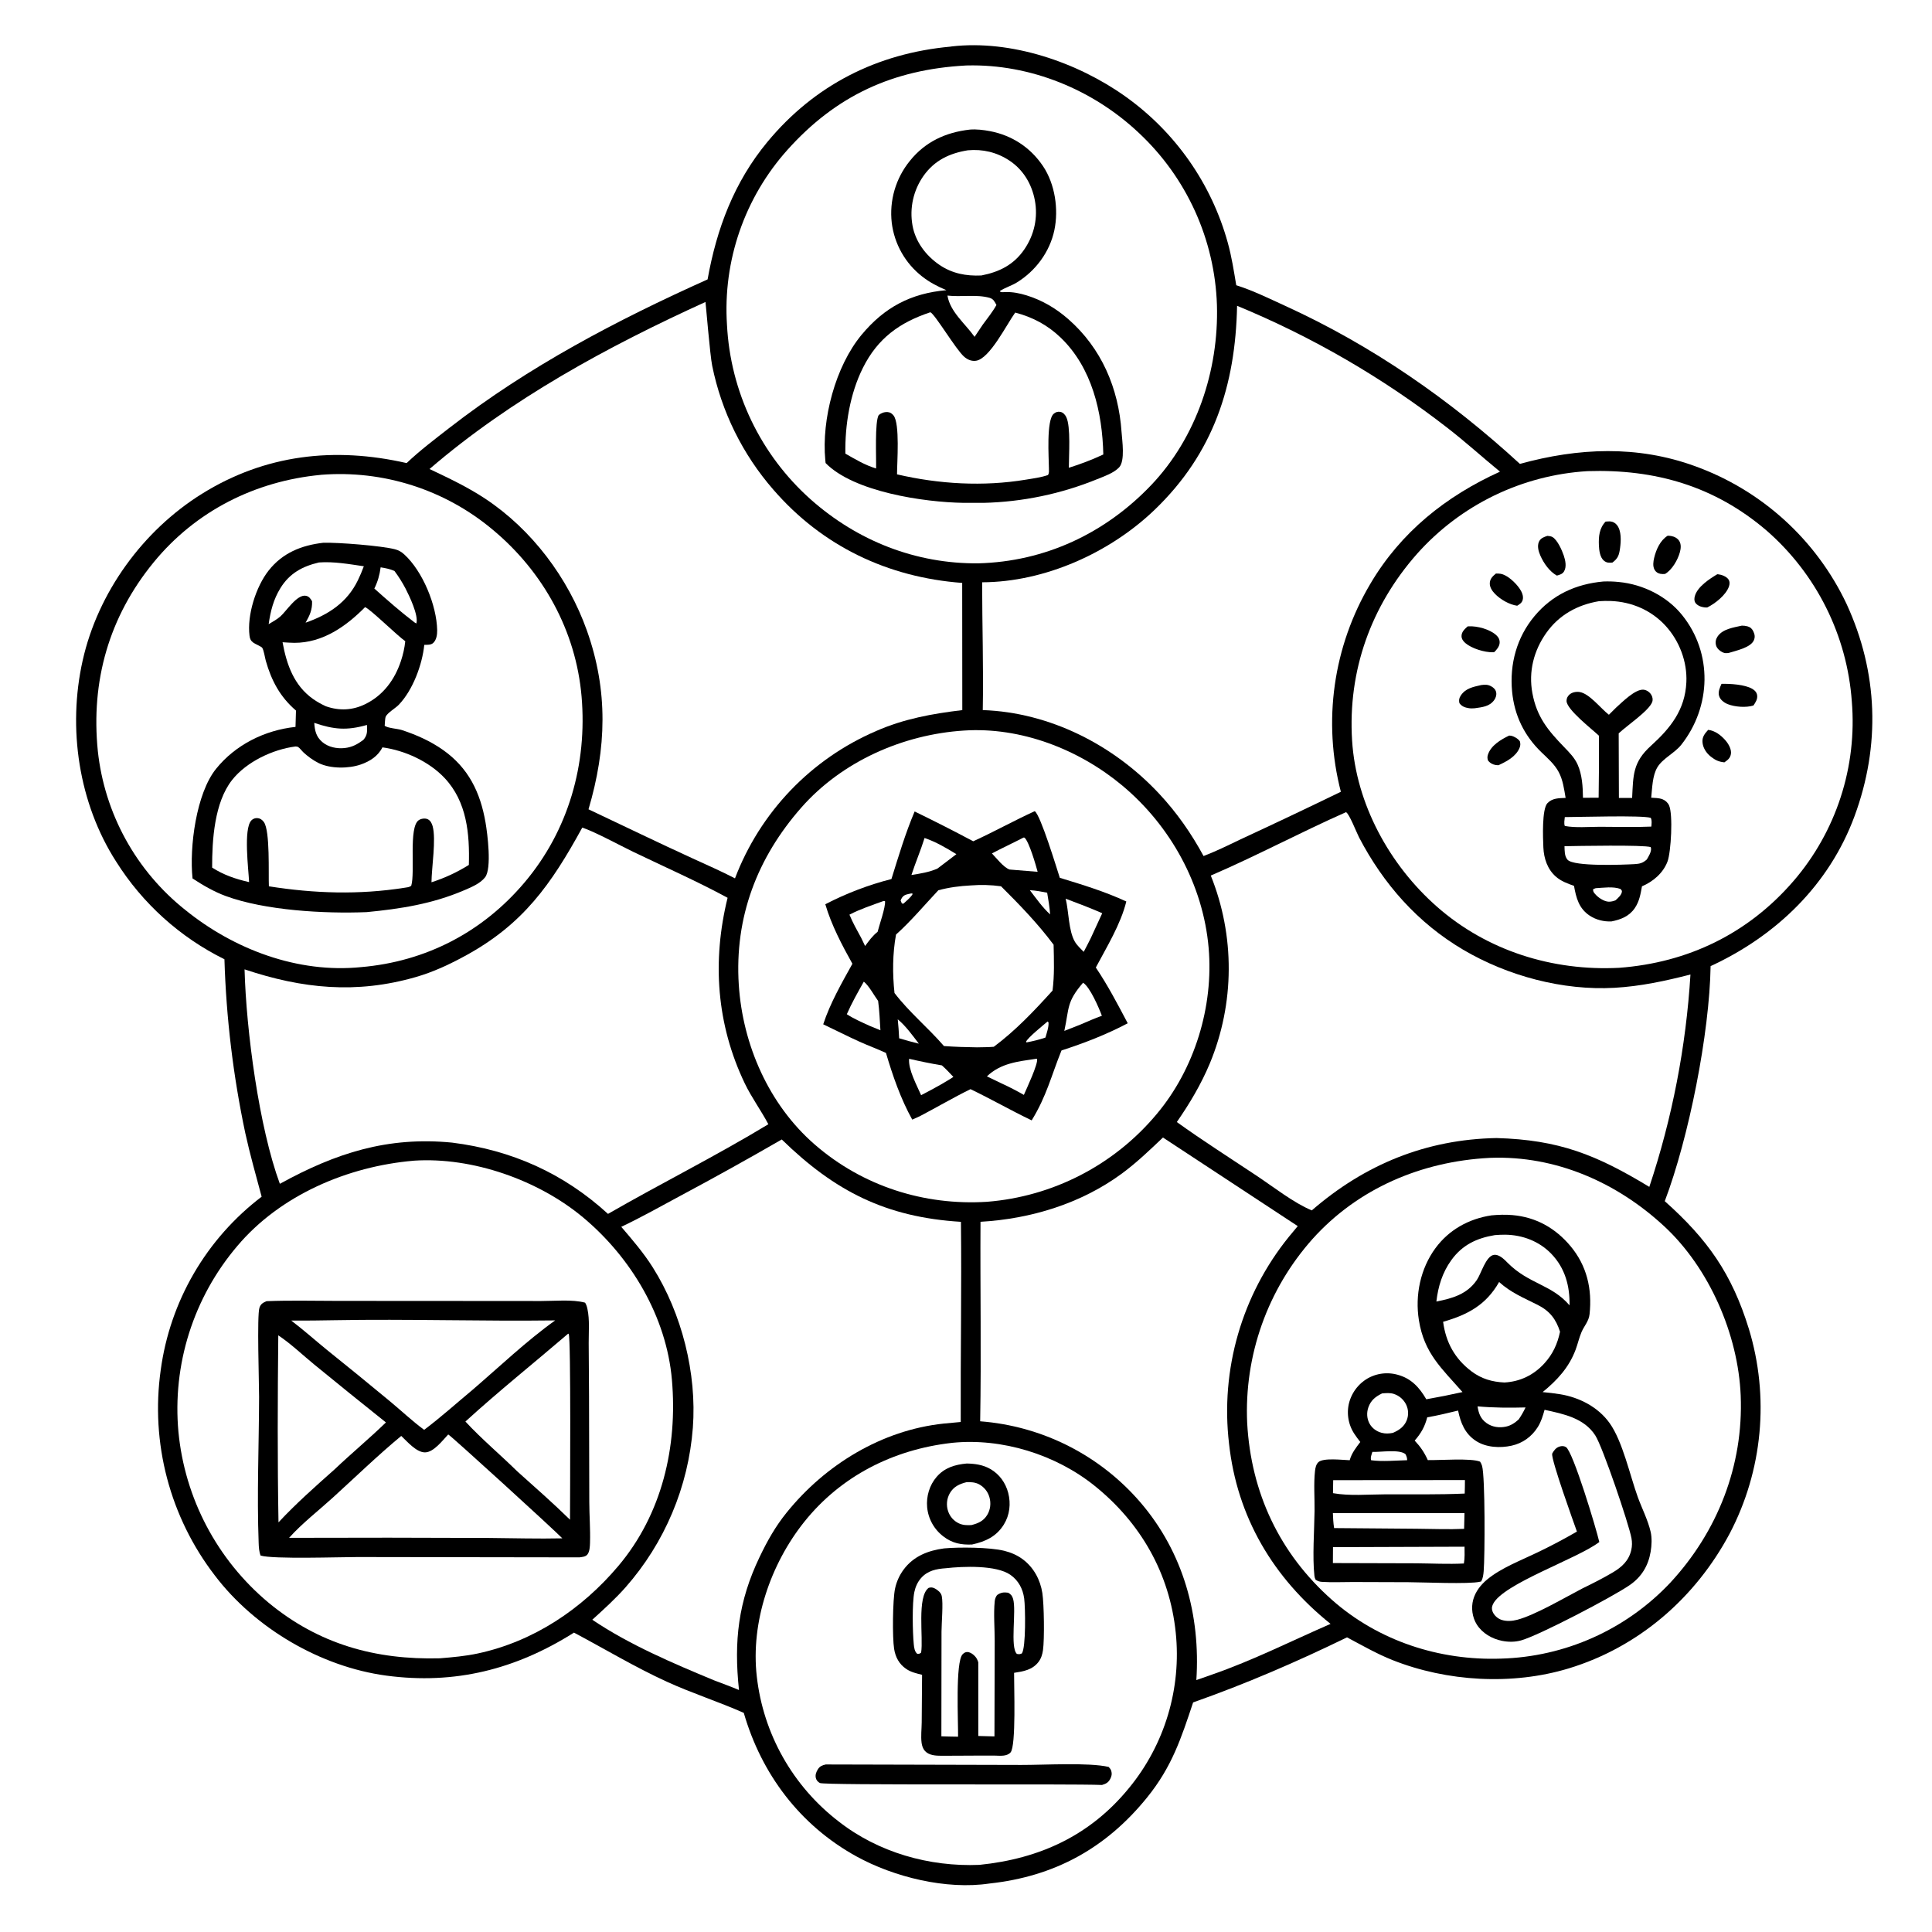
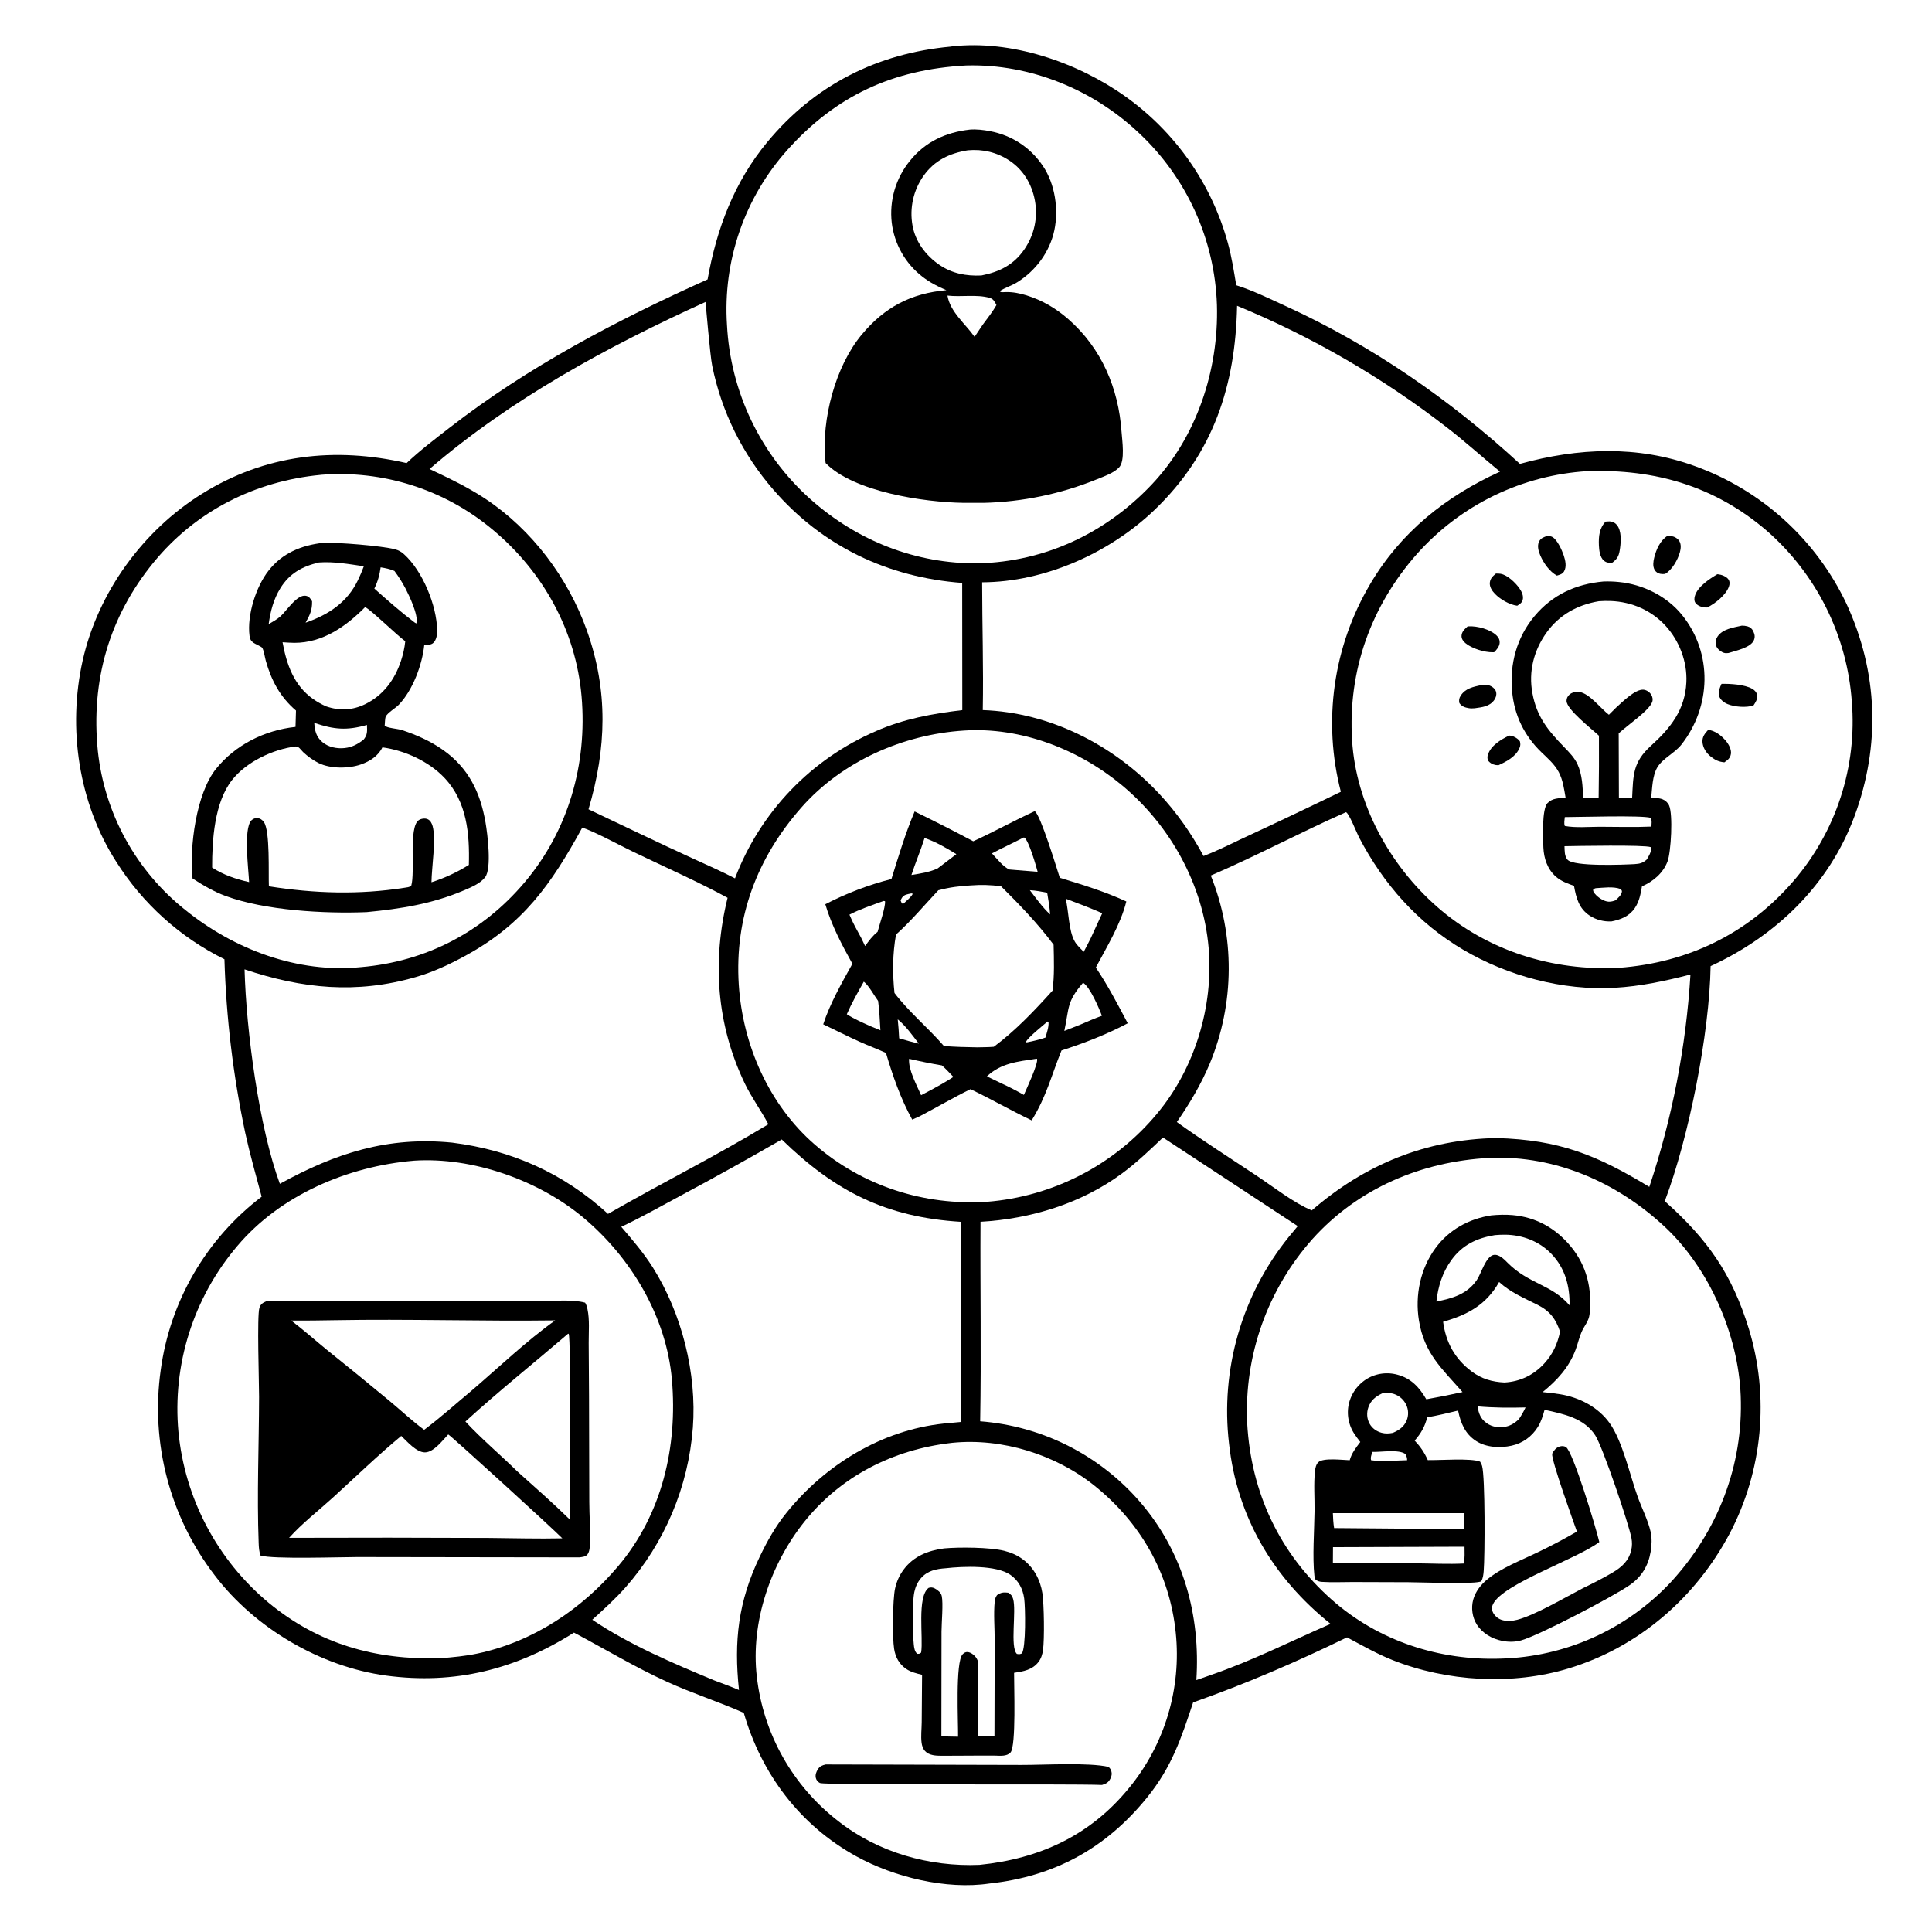
<svg xmlns="http://www.w3.org/2000/svg" width="1024" height="1024">
  <path fill="white" d="M0 0L1024 0L1024 1024L0 1024L0 0Z" />
  <path d="M503.86 24.707C504.012 24.678 504.162 24.639 504.316 24.621C535.79 20.958 570.912 32.95 596.347 51.036Q597.579 51.911 598.793 52.813Q600.006 53.714 601.199 54.641Q602.393 55.568 603.567 56.521Q604.74 57.473 605.893 58.451Q607.046 59.428 608.178 60.43Q609.31 61.431 610.42 62.457Q611.53 63.483 612.618 64.532Q613.706 65.581 614.771 66.653Q615.837 67.726 616.879 68.82Q617.921 69.915 618.939 71.032Q619.958 72.149 620.952 73.287Q621.947 74.425 622.916 75.585Q623.886 76.744 624.831 77.924Q625.776 79.104 626.695 80.303Q627.615 81.503 628.508 82.722Q629.402 83.941 630.269 85.179Q631.136 86.417 631.977 87.673Q632.817 88.929 633.631 90.203Q634.444 91.477 635.23 92.768Q636.016 94.059 636.775 95.367Q637.533 96.674 638.263 97.997Q638.994 99.321 639.695 100.659Q640.397 101.998 641.07 103.351Q641.743 104.705 642.387 106.072Q643.031 107.44 643.645 108.821Q644.26 110.202 644.845 111.595Q645.429 112.989 645.984 114.395Q646.539 115.801 647.064 117.218Q647.589 118.636 648.083 120.064Q648.577 121.492 649.041 122.931Q649.505 124.37 649.938 125.818Q650.37 127.266 650.772 128.723C652.812 136.094 653.976 143.653 655.237 151.186C664.103 153.979 672.706 158.239 681.16 162.098C727.135 183.081 768.433 211.758 805.587 245.87C836.48 237.347 867.821 235.924 898.396 247.073Q900.032 247.664 901.654 248.295Q903.276 248.925 904.881 249.596Q906.487 250.266 908.076 250.975Q909.665 251.684 911.236 252.432Q912.807 253.18 914.359 253.966Q915.911 254.752 917.444 255.576Q918.976 256.4 920.488 257.261Q922 258.122 923.491 259.02Q924.981 259.917 926.449 260.851Q927.917 261.785 929.362 262.755Q930.807 263.724 932.227 264.729Q933.648 265.733 935.044 266.772Q936.439 267.811 937.809 268.884Q939.179 269.957 940.522 271.063Q941.865 272.169 943.181 273.308Q944.497 274.446 945.784 275.616Q947.072 276.787 948.33 277.988Q949.589 279.19 950.817 280.422Q952.046 281.654 953.244 282.915Q954.443 284.177 955.61 285.467Q956.777 286.758 957.912 288.076Q959.047 289.395 960.15 290.741Q961.252 292.087 962.321 293.46Q963.391 294.832 964.426 296.23Q965.461 297.629 966.462 299.052Q967.463 300.475 968.429 301.922Q969.395 303.37 970.325 304.84Q971.255 306.31 972.149 307.803Q973.043 309.296 973.9 310.81Q974.757 312.324 975.577 313.859Q976.397 315.394 977.179 316.948Q977.961 318.502 978.705 320.075C995.446 356.384 996.767 395.098 982.955 432.544C969.531 468.94 941.473 495.986 906.656 512.062C906.083 547.672 895.148 602.897 882.363 636.647C904.978 656.809 917.91 675.037 926.92 704.287Q927.429 705.958 927.898 707.642Q928.366 709.325 928.793 711.019Q929.22 712.713 929.606 714.417Q929.992 716.121 930.337 717.834Q930.681 719.547 930.984 721.268Q931.287 722.989 931.547 724.716Q931.808 726.444 932.027 728.177Q932.245 729.911 932.422 731.649Q932.598 733.388 932.733 735.13Q932.867 736.872 932.959 738.616Q933.05 740.361 933.1 742.108Q933.149 743.854 933.156 745.601Q933.163 747.349 933.127 749.095Q933.091 750.842 933.013 752.588Q932.935 754.333 932.815 756.076Q932.694 757.819 932.531 759.559Q932.368 761.299 932.163 763.034Q931.958 764.769 931.711 766.499Q931.464 768.228 931.174 769.951Q930.885 771.674 930.554 773.39Q930.223 775.105 929.85 776.812Q929.478 778.519 929.064 780.217Q928.65 781.914 928.195 783.601Q927.739 785.288 927.243 786.963Q926.747 788.639 926.211 790.302Q925.674 791.964 925.097 793.614Q924.52 795.263 923.903 796.897Q923.286 798.532 922.63 800.151Q921.974 801.771 921.278 803.373Q920.583 804.976 919.848 806.562Q919.114 808.147 918.341 809.714Q917.568 811.281 916.758 812.829C898.604 846.91 868.5 873.066 831.349 884.32C801.542 893.349 766.929 891.328 738.085 879.885C729.738 876.573 721.876 872.039 713.952 867.835C687.119 880.893 660.551 892.374 632.382 902.317C625.979 921.485 621.173 936.378 608.037 952.633C586.193 979.663 558.863 994.588 524.413 998.304C501.585 1001.72 473.819 994.912 453.843 983.887C424.04 967.438 403.605 940.337 394.222 907.862C380.825 901.913 366.822 897.469 353.46 891.357C336.486 883.592 320.665 874.041 304.219 865.32C273.366 884.828 241.013 892.98 204.714 888.105C169.966 883.439 135.066 862.987 113.851 835.008Q112.75 833.577 111.685 832.119Q110.62 830.66 109.592 829.176Q108.563 827.692 107.572 826.182Q106.581 824.673 105.627 823.139Q104.674 821.606 103.759 820.049Q102.844 818.492 101.968 816.913Q101.093 815.334 100.256 813.734Q99.42 812.133 98.624 810.513Q97.828 808.892 97.072 807.252Q96.316 805.612 95.601 803.954Q94.887 802.296 94.214 800.62Q93.54 798.945 92.909 797.253Q92.278 795.561 91.689 793.854Q91.1 792.147 90.553 790.426Q90.007 788.705 89.504 786.971Q89 785.237 88.54 783.491Q88.08 781.745 87.663 779.987Q87.247 778.23 86.874 776.464Q86.502 774.697 86.173 772.921Q85.844 771.146 85.56 769.362Q85.276 767.579 85.036 765.79Q84.796 764 84.601 762.205Q84.405 760.41 84.255 758.61Q84.104 756.811 83.998 755.008Q83.892 753.206 83.832 751.401Q83.771 749.596 83.755 747.791Q83.739 745.985 83.768 744.179Q83.797 742.374 83.87 740.57Q83.944 738.765 84.063 736.964Q84.182 735.162 84.345 733.364Q84.509 731.565 84.717 729.772Q84.925 727.978 85.178 726.19Q85.405 724.5 85.673 722.815Q85.942 721.131 86.251 719.454Q86.561 717.777 86.912 716.108Q87.263 714.439 87.655 712.779Q88.047 711.119 88.48 709.469Q88.913 707.819 89.386 706.181Q89.859 704.542 90.372 702.916Q90.885 701.289 91.439 699.676Q91.992 698.062 92.585 696.463Q93.177 694.864 93.809 693.28Q94.441 691.695 95.112 690.127Q95.782 688.559 96.491 687.008Q97.2 685.457 97.947 683.924Q98.694 682.39 99.478 680.876Q100.263 679.361 101.084 677.867Q101.906 676.372 102.764 674.898Q103.622 673.424 104.515 671.971Q105.409 670.519 106.339 669.089Q107.268 667.659 108.233 666.252Q109.197 664.845 110.195 663.462Q111.194 662.08 112.226 660.722Q113.259 659.365 114.324 658.033Q115.39 656.701 116.487 655.396Q117.585 654.09 118.715 652.813Q119.845 651.535 121.005 650.285Q122.166 649.036 123.357 647.815Q124.548 646.594 125.769 645.403Q126.99 644.212 128.24 643.051Q129.489 641.891 130.767 640.761Q132.045 639.632 133.35 638.534Q134.656 637.436 135.987 636.371Q137.319 635.305 138.677 634.273C135.677 623.076 132.48 611.84 129.999 600.517Q127.593 589.158 125.697 577.703Q123.8 566.248 122.418 554.72Q121.035 543.192 120.169 531.613Q119.303 520.035 118.955 508.429Q116.763 507.346 114.609 506.188Q112.455 505.03 110.342 503.799Q108.23 502.568 106.16 501.265Q104.091 499.962 102.068 498.589Q100.045 497.216 98.07 495.774Q96.095 494.332 94.171 492.823Q92.246 491.314 90.375 489.74Q88.504 488.166 86.688 486.529Q84.872 484.891 83.113 483.192Q81.354 481.494 79.655 479.735Q77.955 477.977 76.317 476.162Q74.679 474.346 73.105 472.475Q71.53 470.605 70.02 468.681Q68.511 466.757 67.068 464.783Q65.626 462.808 64.252 460.786Q62.878 458.763 61.574 456.694C41.672 425.678 35.768 385.964 43.811 350.093C51.905 313.997 75.727 281.216 107.029 261.726C140.622 240.81 177.432 236.735 215.519 245.447C222.59 238.737 230.531 232.726 238.222 226.752C279.982 194.315 326.942 169.687 375.036 148.09C379.85 121.161 389.134 96.474 406.736 75.227C431.739 45.048 464.9 28.278 503.86 24.707Z" />
  <path fill="white" d="M841.391 249.714C877.209 248.559 908.714 257.595 936.313 281.197Q937.537 282.264 938.734 283.36Q939.931 284.456 941.101 285.582Q942.271 286.707 943.414 287.86Q944.556 289.014 945.669 290.195Q946.783 291.376 947.868 292.584Q948.952 293.792 950.007 295.026Q951.061 296.26 952.085 297.52Q953.11 298.779 954.103 300.064Q955.096 301.348 956.057 302.656Q957.018 303.964 957.947 305.295Q958.876 306.626 959.773 307.98Q960.669 309.333 961.532 310.709Q962.395 312.084 963.224 313.479Q964.053 314.875 964.847 316.291Q965.642 317.706 966.402 319.141Q967.161 320.575 967.886 322.028Q968.61 323.481 969.299 324.951Q969.988 326.421 970.64 327.907Q971.293 329.394 971.909 330.896Q972.525 332.398 973.104 333.914Q973.683 335.431 974.225 336.961Q974.767 338.491 975.271 340.034Q975.775 341.577 976.242 343.132Q976.708 344.687 977.136 346.253Q977.565 347.819 977.955 349.395Q978.344 350.971 978.696 352.556Q979.047 354.14 979.359 355.733Q979.671 357.326 979.945 358.927Q980.218 360.527 980.452 362.133Q980.686 363.74 980.881 365.351Q981.076 366.963 981.231 368.579Q981.386 370.195 981.502 371.814Q981.634 373.414 981.727 375.017Q981.82 376.62 981.872 378.225Q981.925 379.829 981.938 381.435Q981.951 383.04 981.925 384.646Q981.898 386.251 981.831 387.855Q981.765 389.459 981.658 391.062Q981.552 392.664 981.406 394.263Q981.26 395.861 981.075 397.456Q980.889 399.051 980.664 400.641Q980.439 402.231 980.174 403.814Q979.91 405.398 979.606 406.974Q979.303 408.551 978.96 410.12Q978.617 411.688 978.236 413.248Q977.855 414.807 977.435 416.357Q977.015 417.907 976.556 419.446Q976.098 420.984 975.602 422.511Q975.106 424.038 974.572 425.553Q974.038 427.067 973.467 428.567Q972.895 430.068 972.287 431.554Q971.678 433.039 971.033 434.51Q970.388 435.98 969.707 437.434Q969.026 438.888 968.309 440.324Q967.592 441.761 966.839 443.179Q966.087 444.597 965.299 445.997Q964.512 447.396 963.69 448.775Q962.868 450.154 962.012 451.513Q961.156 452.871 960.267 454.208Q959.378 455.545 958.456 456.859Q957.533 458.174 956.579 459.465Q955.625 460.756 954.638 462.023Q953.652 463.29 952.635 464.532Q951.618 465.774 950.57 466.991C926.532 494.839 894.696 510.242 858.125 512.963C822.857 514.759 788.208 503.976 761.551 480.512C736.5 458.463 718.741 426.128 716.639 392.489C714.329 355.506 726.645 321.163 751.093 293.505Q752.164 292.304 753.263 291.129Q754.363 289.955 755.491 288.808Q756.619 287.66 757.774 286.541Q758.93 285.422 760.113 284.331Q761.295 283.24 762.504 282.179Q763.713 281.117 764.948 280.086Q766.182 279.054 767.442 278.053Q768.701 277.052 769.985 276.082Q771.268 275.111 772.575 274.173Q773.882 273.235 775.212 272.329Q776.541 271.422 777.892 270.549Q779.243 269.676 780.616 268.836Q781.988 267.996 783.38 267.189Q784.772 266.383 786.184 265.611Q787.596 264.839 789.026 264.102Q790.456 263.365 791.903 262.663Q793.351 261.961 794.815 261.294Q796.28 260.628 797.76 259.997Q799.24 259.367 800.735 258.773Q802.23 258.179 803.74 257.621Q805.249 257.064 806.771 256.544Q808.294 256.024 809.828 255.541Q811.363 255.058 812.909 254.613Q814.455 254.168 816.012 253.76Q817.568 253.353 819.134 252.984Q820.7 252.615 822.275 252.284Q823.849 251.954 825.431 251.661Q827.014 251.369 828.602 251.116Q830.191 250.863 831.786 250.648Q833.38 250.434 834.98 250.259Q836.579 250.083 838.182 249.947Q839.785 249.811 841.391 249.714Z" />
  <path d="M849.828 308.205Q853.934 308.046 858.021 308.471C870.766 309.687 883.466 315.961 891.549 325.986C907.87 346.228 907.033 374.541 891.125 394.726C887.632 399.159 881.247 401.972 878.43 406.7C875.766 411.17 875.723 417.704 875.171 422.8C877.062 422.906 879.303 422.931 881.087 423.597C882.615 424.167 883.954 425.373 884.633 426.861C886.79 431.593 885.697 451.677 883.802 456.659C881.478 462.769 876.19 467.253 870.282 469.769C869.541 473.899 868.878 477.797 866.458 481.339C863.494 485.676 859.04 487.399 854.095 488.379C850.075 488.556 845.941 487.548 842.57 485.314C836.813 481.5 835.4 475.898 834.256 469.529C830.734 468.245 827.453 467.118 824.58 464.58C820.168 460.682 818.274 454.963 818.019 449.208C817.796 444.184 817.178 428.766 820.207 425.66C822.865 422.935 826.278 423.068 829.812 422.904C828.997 418.228 828.399 413.413 826.132 409.17C823.873 404.941 820.274 401.914 816.889 398.627C807.843 389.845 802.628 379.124 801.441 366.501C800.076 351.978 803.891 337.837 813.292 326.58C822.776 315.222 835.207 309.537 849.828 308.205Z" />
  <path fill="white" d="M847.43 318.655C849.521 318.52 851.591 318.455 853.686 318.534C864.813 318.951 875.265 323.443 882.812 331.712C890.125 339.725 894.32 350.747 893.806 361.617C893.116 376.239 885.42 385.876 875.041 395.271C865.37 404.024 865.673 410.836 865.06 422.92L858.053 422.923L857.939 388.696C862.041 384.782 874.142 376.659 875.733 371.988C876.149 370.767 875.884 369.438 875.258 368.338C874.441 366.905 872.865 365.772 871.223 365.567C866.773 365.009 859.597 372.364 856.453 375.147L852.75 378.834C848.443 375.547 842.403 367.517 837.147 366.768C835.366 366.514 833.112 366.923 831.77 368.213C830.797 369.148 830.29 370.14 830.303 371.513C830.345 376.065 843.729 386.395 847.472 389.945Q847.579 406.374 847.309 422.802L839.009 422.852C838.938 417.026 838.583 410.576 836.15 405.187C834.524 401.588 831.839 398.884 829.136 396.091C820.418 387.084 814.523 379.994 812.191 367.345C810.096 355.983 812.897 344.881 819.544 335.486C826.294 325.946 836.049 320.57 847.43 318.655Z" />
  <path fill="white" d="M829.213 448.506C835.579 448.388 871.538 447.71 874.901 448.989C874.953 449.158 875.027 449.321 875.055 449.495C875.38 451.488 873.782 453.893 872.843 455.544C870.777 457.42 869.109 457.853 866.352 458.007C860.409 458.339 834.107 459.416 830.825 455.672C829.148 453.76 829.314 450.891 829.213 448.506Z" />
  <path fill="white" d="M829.373 433.078C836.645 433.068 870.394 432.021 874.933 433.473C875.67 434.933 875.353 436.531 875.243 438.11C866.211 438.515 857.046 438.215 847.995 438.208C842.087 438.204 835.174 438.865 829.38 437.785C828.844 436.423 829.244 434.514 829.373 433.078Z" />
  <path fill="white" d="M845.746 470.76C849.889 470.544 854.952 469.733 858.876 471.163C859.257 471.632 859.714 471.915 859.651 472.569C859.479 474.361 857.5 476.051 856.249 477.188C855.138 477.627 853.924 477.936 852.721 477.915C850.158 477.87 846.919 475.654 845.343 473.735C844.627 472.861 844.296 472.432 844.411 471.266L845.746 470.76Z" />
  <path d="M923.231 331.596C924.232 331.598 925.277 331.708 926.243 331.984C927.762 332.418 928.695 333.303 929.343 334.725C930.077 336.337 930.305 337.706 929.566 339.395C927.857 343.302 919.898 344.914 916.111 346.113C914.685 346.23 914.182 346.308 912.862 345.662C911.417 344.955 909.931 343.602 909.521 341.985C909.102 340.329 909.39 338.806 910.325 337.394C913.016 333.33 918.876 332.588 923.231 331.596Z" />
  <path d="M850.999 276.455C851.887 276.402 852.906 276.281 853.786 276.399C855.105 276.575 856.271 277.316 857.079 278.363C859.433 281.414 859.177 286.734 858.68 290.385C858.169 294.136 857.683 295.844 854.638 298.167C852.828 298.323 851.584 298.381 850.11 297.17C847.973 295.413 847.548 291.548 847.447 289.005C847.26 284.322 847.648 279.961 850.999 276.455Z" />
  <path d="M883.908 283.941C884.527 283.97 885.141 283.99 885.753 284.097C887.473 284.398 889.199 285.285 890.105 286.837C891.114 288.568 890.892 290.772 890.39 292.622C889.265 296.761 886.251 302.004 882.541 304.194C881.628 304.29 880.914 304.294 879.999 304.129C878.692 303.893 877.578 303.135 876.939 301.955C875.928 300.089 876.26 297.681 876.73 295.711C877.792 291.255 879.932 286.415 883.908 283.941Z" />
  <path d="M910.178 304.368C910.322 304.371 910.468 304.365 910.611 304.379C912.417 304.553 915.027 305.522 916.093 307.066C916.909 308.249 916.818 309.636 916.354 310.933C914.746 315.437 909.022 319.93 904.845 321.986C904.138 321.985 904.017 322.003 903.242 321.909C901.539 321.702 899.521 320.905 898.558 319.439C897.899 318.435 897.99 317.121 898.284 316.011C899.599 311.039 905.998 306.869 910.178 304.368Z" />
  <path d="M820.175 284.022C821.065 284.116 822.032 284.177 822.829 284.638C825.437 286.145 827.864 291.575 828.809 294.397C829.677 296.989 830.462 300.406 828.937 302.912C828.081 304.317 826.641 304.634 825.175 305.08C821.293 302.93 818.275 298.623 816.477 294.611C815.48 292.384 814.579 289.364 815.732 287.018C816.65 285.148 818.347 284.625 820.175 284.022Z" />
  <path d="M777.858 332.015C778.036 331.999 778.214 331.977 778.393 331.968C783.019 331.717 789.755 333.535 793.144 336.741C794.316 337.85 794.94 339.122 794.839 340.773C794.723 342.659 793.209 344.49 791.893 345.705L791.21 345.712C786.827 345.788 780.079 343.739 776.707 340.872C775.584 339.916 774.631 338.659 774.642 337.113C774.657 334.865 776.335 333.418 777.858 332.015Z" />
  <path d="M912.426 362.456C916.918 362.326 924.85 362.789 928.777 365.119C930.081 365.893 931.11 366.954 931.323 368.528C931.606 370.626 930.464 372.266 929.376 373.921C925.519 375.163 919.465 374.708 915.742 373.213C913.79 372.43 911.763 370.932 911.144 368.821C910.499 366.619 911.594 364.442 912.426 362.456Z" />
  <path d="M792.876 303.989C793.693 303.971 794.515 303.992 795.325 304.12C798.939 304.692 803.234 308.874 805.264 311.737C806.49 313.466 807.656 315.828 807.047 317.997C806.606 319.567 805.419 320.248 804.135 321.051C800.003 320.486 795.216 317.716 792.296 314.69C790.786 313.125 789.392 311.017 789.644 308.739C789.886 306.539 791.275 305.327 792.876 303.989Z" />
  <path d="M785.079 363.093C787.087 362.838 788.542 362.761 790.359 363.755C791.682 364.478 792.742 365.488 793.017 367.046C793.261 368.431 792.781 369.888 791.982 371.012C789.466 374.551 785.557 374.804 781.62 375.392C780.592 375.453 779.608 375.523 778.585 375.358C776.434 375.012 774.848 374.479 773.522 372.682C773.162 371.141 773.348 370.054 774.191 368.735C776.72 364.779 780.862 364.06 785.079 363.093Z" />
  <path d="M905.361 386.845C908.982 387.23 912.196 389.721 914.545 392.429C916.095 394.215 917.833 397.151 917.417 399.633C917.032 401.927 915.715 402.782 913.969 404.064C910.963 403.76 909.059 402.873 906.701 400.977C904.342 399.081 902.53 396.333 902.346 393.245C902.184 390.508 903.61 388.759 905.361 386.845Z" />
  <path d="M799.835 389.892C800.252 389.902 800.528 389.885 800.923 389.967C802.592 390.311 804.605 391.53 805.57 392.919C805.935 394.218 805.881 395.233 805.357 396.476C803.428 401.056 798.471 403.631 794.206 405.589C793.701 405.567 793.34 405.57 792.858 405.497C791.133 405.235 789.688 404.417 788.646 403.029C788.301 401.844 788.269 401.06 788.657 399.903C790.282 395.052 795.493 391.993 799.835 389.892Z" />
  <path fill="white" d="M789.202 613.717C789.479 613.703 789.756 613.686 790.033 613.676C824.619 612.423 856.927 626.7 881.977 649.87C905.913 672.01 921.291 707.336 922.608 739.7C924.117 776.756 910.379 811.796 885.251 838.905Q884.169 840.052 883.06 841.172Q881.951 842.292 880.814 843.385Q879.677 844.477 878.514 845.542Q877.351 846.606 876.162 847.641Q874.973 848.676 873.759 849.682Q872.545 850.688 871.306 851.663Q870.068 852.639 868.806 853.583Q867.543 854.528 866.258 855.442Q864.974 856.355 863.666 857.237Q862.359 858.118 861.031 858.968Q859.703 859.817 858.354 860.633Q857.005 861.449 855.637 862.232Q854.268 863.015 852.881 863.764Q851.494 864.513 850.088 865.227Q848.683 865.942 847.26 866.622Q845.838 867.301 844.399 867.946Q842.96 868.591 841.506 869.2Q840.052 869.809 838.583 870.382Q837.115 870.955 835.632 871.492Q834.15 872.028 832.655 872.529Q831.16 873.029 829.653 873.492Q828.146 873.955 826.628 874.381Q825.11 874.807 823.582 875.196Q822.054 875.584 820.517 875.935Q818.98 876.286 817.435 876.599Q815.89 876.912 814.337 877.187Q812.785 877.462 811.226 877.698Q809.668 877.935 808.104 878.133Q806.539 878.331 804.971 878.491Q803.403 878.651 801.831 878.772Q800.259 878.893 798.684 878.975Q797.11 879.057 795.534 879.101C762.944 880.257 730.546 869.73 705.939 847.937C678.175 823.349 663.056 791.187 661.03 754.201Q660.954 752.545 660.918 750.888Q660.883 749.231 660.887 747.573Q660.891 745.916 660.936 744.259Q660.98 742.602 661.065 740.946Q661.149 739.291 661.273 737.638Q661.398 735.985 661.562 734.336Q661.727 732.687 661.931 731.042Q662.135 729.397 662.379 727.757Q662.623 726.118 662.906 724.484Q663.19 722.851 663.513 721.226Q663.836 719.6 664.198 717.982Q664.56 716.365 664.961 714.757Q665.362 713.148 665.802 711.55Q666.242 709.952 666.72 708.365Q667.198 706.778 667.715 705.203Q668.232 703.628 668.786 702.066Q669.341 700.504 669.933 698.956Q670.525 697.408 671.154 695.874Q671.784 694.341 672.45 692.823Q673.116 691.305 673.819 689.804Q674.522 688.303 675.261 686.819Q676 685.336 676.774 683.87Q677.549 682.405 678.358 680.958Q679.168 679.512 680.013 678.086Q680.857 676.659 681.736 675.254Q682.615 673.849 683.527 672.465Q684.44 671.081 685.385 669.72Q686.331 668.358 687.309 667.02Q688.287 665.682 689.298 664.368Q690.308 663.054 691.35 661.765Q692.392 660.476 693.464 659.212Q694.537 657.948 695.64 656.711C719.793 629.827 753.435 615.625 789.202 613.717Z" />
  <path d="M790.48 644.169C794.178 643.823 797.925 643.707 801.63 644.026C814.118 645.101 824.424 650.917 832.426 660.501C841.086 670.872 843.925 683.206 842.508 696.514C842.098 700.366 839.678 702.672 838.241 706.026C836.976 708.978 836.27 712.259 835.14 715.29C831.604 724.773 825.361 731.522 817.63 737.841Q822.291 738.253 826.913 738.979C837.085 740.64 847.088 745.777 853.156 754.31C860.062 764.023 863.873 781.927 868.063 793.481C870.233 799.464 873.477 805.747 874.882 811.931C875.633 815.235 875.436 819.135 874.872 822.469C873.607 829.938 870.061 835.794 863.787 840.128C854.706 846.401 815.733 866.792 806.197 869.45C802.927 870.362 799.372 870.344 796.058 869.671C790.761 868.595 785.658 865.653 782.727 861.016C780.332 857.226 779.644 852.206 780.822 847.89C782.003 843.561 784.842 839.948 788.262 837.13C795.737 830.97 805.913 827.16 814.617 822.94Q825.439 817.787 835.801 811.764C833.873 806.345 822.239 774.101 822.663 770.49C823.523 768.869 824.677 767.301 826.526 766.722C827.717 766.349 828.865 766.321 829.966 766.973C833.714 769.189 846.077 810.3 847.663 817.304C836.181 826.137 796.573 839.413 791.34 850.188C790.664 851.58 790.528 852.675 791.098 854.166C791.841 856.109 793.77 857.844 795.713 858.516C798.384 859.439 801.436 859.23 804.132 858.528C813.606 856.058 829.357 846.763 838.789 841.862C844.089 839.298 849.606 836.499 854.676 833.506C859.565 830.62 863.288 827.291 864.606 821.548C865.088 819.45 865.1 817.362 864.705 815.247C863.272 807.566 849.475 766.923 845.536 760.803C839.569 751.535 828.615 749.416 818.654 747.224C817.74 750.449 816.868 753.482 815.069 756.354C811.881 761.442 807.067 764.94 801.192 766.237C795.061 767.591 787.709 767.221 782.346 763.758C776.454 759.952 774.156 754.18 772.819 747.63C767.384 748.947 761.978 750.258 756.464 751.211C755.15 756.269 753.188 759.659 749.815 763.544C752.889 766.824 754.922 769.798 756.767 773.887C763.188 774.019 779.593 772.724 784.475 774.704C784.95 775.45 785.282 776.1 785.528 776.958C787.21 782.836 787.028 825.113 786.383 832.717C786.22 834.632 786.006 836.478 785.08 838.191C784.87 838.245 784.662 838.303 784.452 838.353C778.674 839.733 754.273 838.626 746.419 838.598L717.02 838.502C711.614 838.495 706.014 838.776 700.63 838.423C699.266 838.333 698.437 838.005 697.286 837.287C696.944 836.594 696.755 835.992 696.669 835.221C695.558 825.232 696.608 811.185 696.742 800.805C696.831 793.884 696.225 786.452 696.983 779.613C697.158 778.033 697.527 776.23 698.691 775.055C701.208 772.512 711.64 773.849 715.367 773.95C716.434 770.148 718.643 767.385 720.984 764.287C719.848 762.838 718.716 761.338 717.713 759.792Q717.438 759.365 717.184 758.925Q716.93 758.485 716.698 758.033Q716.466 757.582 716.256 757.119Q716.046 756.656 715.86 756.184Q715.673 755.711 715.51 755.23Q715.346 754.75 715.207 754.261Q715.067 753.773 714.952 753.278Q714.836 752.783 714.745 752.284Q714.654 751.784 714.588 751.28Q714.522 750.777 714.48 750.27Q714.438 749.764 714.422 749.256Q714.405 748.749 714.413 748.241Q714.422 747.733 714.455 747.226Q714.488 746.719 714.546 746.215Q714.604 745.71 714.686 745.209Q714.769 744.708 714.876 744.211Q714.996 743.684 715.142 743.164Q715.288 742.644 715.461 742.132Q715.633 741.62 715.832 741.118Q716.03 740.616 716.254 740.124Q716.478 739.632 716.726 739.153Q716.975 738.673 717.247 738.207Q717.52 737.74 717.816 737.288Q718.112 736.836 718.43 736.4Q718.749 735.964 719.089 735.544Q719.43 735.125 719.791 734.723Q720.152 734.322 720.534 733.939Q720.915 733.556 721.315 733.194Q721.715 732.831 722.134 732.489Q722.552 732.147 722.987 731.827Q723.422 731.507 723.873 731.209Q724.324 730.911 724.789 730.637Q725.233 730.382 725.689 730.148Q726.145 729.915 726.611 729.705Q727.078 729.494 727.555 729.307Q728.031 729.12 728.517 728.956Q729.002 728.793 729.495 728.654Q729.987 728.514 730.486 728.399Q730.985 728.285 731.489 728.194Q731.994 728.104 732.501 728.039Q733.009 727.974 733.52 727.934Q734.03 727.894 734.542 727.879Q735.054 727.864 735.566 727.875Q736.078 727.885 736.589 727.921Q737.1 727.956 737.608 728.017Q738.116 728.078 738.621 728.164Q739.126 728.25 739.626 728.36Q740.126 728.471 740.62 728.606C747.952 730.534 752.31 735.362 755.968 741.648Q765.608 739.963 775.157 737.824C764.073 725.172 754.862 717.338 752.042 699.734C749.924 686.511 752.847 672.352 760.847 661.507C768.065 651.724 778.579 645.969 790.48 644.169Z" />
  <path fill="white" d="M794.559 679.494C800.807 685.156 807.629 687.897 815.029 691.635C821.443 694.876 824.678 699.153 826.852 705.839C825.498 712.275 823.061 717.645 818.604 722.555C812.963 728.77 805.782 732.283 797.39 732.752C790.848 732.45 785.17 730.816 779.896 726.826C771.055 720.137 766.325 711.458 764.879 700.58C777.989 696.831 787.678 691.607 794.559 679.494Z" />
  <path fill="white" d="M792.274 654.642C794.095 654.498 795.909 654.395 797.736 654.413C806.907 654.502 815.84 657.883 822.25 664.561C829.55 672.166 832.056 681.578 831.895 691.863C822.284 680.659 810.377 680.676 799.072 669.317Q798.341 668.552 797.572 667.825C796.123 666.474 793.849 664.742 791.72 665.122C787.478 665.878 785.066 675.039 782.755 678.419C777.583 685.986 769.751 688.204 761.31 689.83C762.234 681.844 764.485 674.461 769.24 667.885C775.062 659.832 782.68 656.227 792.274 654.642Z" />
  <path fill="white" d="M706.514 820.025L776.233 819.786C776.253 822.756 776.417 825.758 775.886 828.69C767.54 829.111 758.973 828.652 750.612 828.584L706.461 828.458L706.514 820.025Z" />
  <path fill="white" d="M706.449 801.995L776.21 802.008L776.011 810.323C767.743 810.695 759.34 810.343 751.059 810.275L707.108 809.912C706.674 807.263 706.55 804.672 706.449 801.995Z" />
-   <path fill="white" d="M706.62 784.519L776.445 784.467C776.471 786.85 776.381 789.237 776.325 791.619C762.314 792.243 748.169 791.984 734.139 792.031C725.22 792.061 715.259 792.985 706.508 791.406C706.506 789.111 706.579 786.813 706.62 784.519Z" />
  <path fill="white" d="M732.549 738.531C734.64 738.38 736.766 738.138 738.792 738.817Q739.324 738.99 739.835 739.216Q740.347 739.442 740.833 739.719Q741.319 739.995 741.774 740.32Q742.229 740.645 742.649 741.014Q743.069 741.383 743.449 741.794Q743.829 742.204 744.166 742.65Q744.503 743.097 744.792 743.575Q745.082 744.054 745.321 744.559Q745.553 745.049 745.733 745.56Q745.913 746.071 746.038 746.598Q746.164 747.125 746.233 747.663Q746.302 748.2 746.315 748.742Q746.328 749.284 746.284 749.824Q746.24 750.364 746.139 750.897Q746.039 751.429 745.883 751.948Q745.727 752.467 745.518 752.967C744.105 756.307 741.459 758.067 738.243 759.457C736.202 759.843 734.343 759.959 732.311 759.418C729.627 758.704 727.289 757.057 725.923 754.612C724.429 751.936 724.264 748.759 725.276 745.887C726.6 742.129 729.093 740.219 732.549 738.531Z" />
  <path fill="white" d="M783.136 745.404C791.691 746.161 799.999 746.203 808.57 745.975C807.496 748.261 806.362 750.23 804.939 752.317C802.965 754.134 800.811 755.581 798.149 756.145C794.645 756.888 790.926 756.398 787.962 754.304C784.744 752.03 783.716 749.161 783.136 745.404Z" />
  <path fill="white" d="M727.387 769.54C731.707 769.718 741.759 768.016 744.934 770.743C745.529 771.918 745.807 772.618 745.821 773.942C739.666 774.08 732.808 774.782 726.724 773.96C726.26 772.491 726.967 770.963 727.387 769.54Z" />
  <path fill="white" d="M219.252 615.201C219.323 615.193 219.394 615.18 219.466 615.176C250.437 613.163 285.316 625.466 309.025 645.242C334.535 666.519 353.232 697.921 356.13 731.328C359.199 766.692 350.943 802.549 327.634 830.114C308.363 852.904 282.733 870.046 253.263 876.369C246.622 877.794 239.941 878.374 233.188 878.93C198.996 879.836 168.908 871.47 142.255 849.389Q140.997 848.338 139.765 847.256Q138.533 846.174 137.327 845.063Q136.122 843.952 134.944 842.812Q133.766 841.671 132.616 840.503Q131.467 839.334 130.346 838.138Q129.225 836.941 128.133 835.718Q127.041 834.495 125.98 833.245Q124.919 831.996 123.888 830.721Q122.857 829.446 121.858 828.146Q120.859 826.846 119.891 825.523Q118.924 824.199 117.989 822.852Q117.054 821.505 116.152 820.136Q115.25 818.767 114.382 817.376Q113.514 815.986 112.68 814.574Q111.846 813.163 111.047 811.731Q110.247 810.3 109.483 808.85Q108.719 807.399 107.99 805.931Q107.261 804.462 106.568 802.976Q105.876 801.49 105.219 799.988Q104.563 798.485 103.943 796.968Q103.324 795.45 102.741 793.917Q102.159 792.385 101.614 790.838Q101.069 789.292 100.562 787.733Q100.055 786.174 99.585 784.603Q99.117 783.032 98.686 781.45Q98.255 779.868 97.863 778.276Q97.471 776.684 97.118 775.083Q96.765 773.482 96.451 771.873Q96.137 770.264 95.863 768.648Q95.588 767.031 95.353 765.409Q95.117 763.786 94.922 762.159Q94.726 760.531 94.57 758.899Q94.419 757.249 94.308 755.596Q94.198 753.943 94.129 752.287Q94.06 750.632 94.032 748.975Q94.004 747.319 94.017 745.662Q94.031 744.005 94.085 742.349Q94.139 740.694 94.235 739.04Q94.331 737.385 94.468 735.734Q94.604 734.083 94.782 732.436Q94.96 730.789 95.179 729.146Q95.398 727.504 95.657 725.868Q95.917 724.231 96.217 722.602Q96.517 720.973 96.858 719.351Q97.198 717.73 97.579 716.117Q97.96 714.505 98.381 712.902Q98.802 711.3 99.262 709.708Q99.723 708.117 100.223 706.537Q100.723 704.958 101.262 703.391Q101.801 701.824 102.379 700.272Q102.957 698.719 103.573 697.181Q104.19 695.643 104.844 694.121Q105.499 692.599 106.191 691.094Q106.883 689.589 107.612 688.101Q108.342 686.613 109.108 685.144Q109.874 683.675 110.677 682.226Q111.479 680.776 112.317 679.347Q113.156 677.918 114.029 676.51Q114.903 675.102 115.811 673.717Q116.719 672.331 117.662 670.968Q118.604 669.606 119.58 668.267Q120.557 666.928 121.566 665.614Q122.575 664.3 123.616 663.012Q124.658 661.723 125.731 660.461C148.599 633.325 184.469 618.164 219.252 615.201Z" />
  <path d="M141.268 689.651C153.624 689.149 166.099 689.489 178.467 689.495L245.601 689.535L286.814 689.565C293.95 689.588 303.223 688.6 310.117 690.44C310.792 691.513 311.101 692.6 311.364 693.83C312.582 699.526 311.99 705.927 312.02 711.741L312.202 740.046L312.337 796.085C312.355 803.268 312.947 810.534 312.721 817.698C312.662 819.58 312.568 822.337 311.351 823.896C310.37 825.152 308.589 825.215 307.125 825.436L189.51 825.261C180.113 825.267 144.758 826.476 138.127 824.481C137.282 822.35 137.182 820.049 137.097 817.778C136.129 792.111 137.254 766.102 137.322 740.405C137.341 733.314 136.14 697.222 137.507 693.15C138.211 691.052 139.39 690.48 141.268 689.651Z" />
  <path fill="white" d="M237.572 760.292C238.816 760.755 293.332 810.485 298.051 815.352C285.181 815.644 272.254 815.256 259.381 815.145L205.924 815.003L153.213 815.084C160.109 807.412 168.81 800.68 176.457 793.723C188.466 782.798 200.159 771.436 212.667 761.077C215.824 764.041 220.701 769.821 225.264 769.793C229.874 769.765 234.617 763.394 237.572 760.292Z" />
  <path fill="white" d="M177.371 699.741C216.305 699.028 255.311 700.358 294.255 699.842C278.889 710.848 264.799 724.33 250.454 736.639C241.932 743.74 233.674 751.172 224.804 757.845C218.469 753.173 212.549 747.572 206.475 742.539Q189.864 728.762 173.026 715.262C166.792 710.166 160.781 704.813 154.371 699.932Q165.872 699.978 177.371 699.741Z" />
-   <path fill="white" d="M147.498 707.752C154.087 712.138 160.421 718.205 166.578 723.24Q185.468 738.698 204.547 753.924C195.738 762.467 186.237 770.34 177.33 778.802C167.137 787.853 156.914 796.902 147.608 806.877C147.026 773.905 147.149 740.727 147.498 707.752Z" />
  <path fill="white" d="M301.127 706.879L301.423 706.98C302.681 709.304 302.118 795.017 302.115 805.481C293.1 796.638 283.567 788.287 274.166 779.858C265.114 770.963 255.295 762.763 246.682 753.443C264.296 737.371 283.017 722.399 301.127 706.879Z" />
  <path fill="white" d="M511.894 34.717C512.105 34.709 512.315 34.7 512.526 34.694C546.011 33.853 579.127 47.415 603.405 70.247Q604.583 71.343 605.734 72.469Q606.885 73.594 608.008 74.747Q609.131 75.9 610.225 77.081Q611.319 78.262 612.384 79.469Q613.449 80.676 614.484 81.909Q615.518 83.142 616.522 84.4Q617.526 85.658 618.499 86.941Q619.472 88.223 620.413 89.529Q621.354 90.835 622.262 92.164Q623.171 93.493 624.046 94.844Q624.922 96.195 625.764 97.567Q626.605 98.938 627.413 100.331Q628.221 101.723 628.995 103.135Q629.768 104.546 630.506 105.977Q631.245 107.407 631.948 108.855Q632.651 110.303 633.318 111.768Q633.985 113.233 634.616 114.714Q635.246 116.195 635.84 117.691Q636.435 119.187 636.992 120.697Q637.549 122.207 638.069 123.731Q638.588 125.254 639.07 126.79Q639.553 128.326 639.997 129.873Q640.441 131.42 640.847 132.978Q641.253 134.535 641.62 136.102Q641.988 137.669 642.316 139.245Q642.645 140.821 642.935 142.404Q643.225 143.988 643.475 145.578Q643.726 147.168 643.938 148.763Q644.149 150.359 644.321 151.96Q644.494 153.56 644.626 155.164Q644.759 156.768 644.852 158.375Q644.945 159.982 644.999 161.591C646.032 196.219 634.177 231.963 610.022 257.245C585.703 282.699 553.869 297.673 518.505 298.58C485.407 298.898 454.472 286.669 429.777 264.783Q428.545 263.688 427.34 262.563Q426.135 261.438 424.959 260.283Q423.782 259.129 422.635 257.945Q421.488 256.762 420.37 255.551Q419.252 254.339 418.165 253.1Q417.077 251.861 416.021 250.596Q414.965 249.33 413.94 248.039Q412.916 246.748 411.923 245.432Q410.931 244.115 409.972 242.775Q409.012 241.435 408.087 240.071Q407.161 238.707 406.269 237.321Q405.378 235.934 404.521 234.526Q403.663 233.118 402.842 231.689Q402.02 230.26 401.234 228.811Q400.448 227.363 399.698 225.895Q398.948 224.427 398.234 222.941Q397.521 221.455 396.845 219.952Q396.168 218.448 395.53 216.929Q394.891 215.409 394.29 213.874Q393.689 212.339 393.127 210.79Q392.564 209.241 392.04 207.678Q391.516 206.115 391.031 204.54Q390.546 202.964 390.1 201.377Q389.654 199.79 389.247 198.193Q388.841 196.595 388.474 194.988Q388.108 193.381 387.781 191.766Q387.454 190.15 387.168 188.527Q386.881 186.903 386.635 185.274Q386.389 183.644 386.183 182.008Q385.977 180.373 385.812 178.733Q385.647 177.093 385.523 175.449Q385.399 173.805 385.315 172.159Q385.212 170.588 385.148 169.015Q385.085 167.442 385.06 165.868Q385.036 164.293 385.05 162.719Q385.065 161.145 385.119 159.571Q385.172 157.998 385.265 156.426Q385.358 154.855 385.49 153.286Q385.622 151.717 385.793 150.152Q385.964 148.587 386.174 147.026Q386.384 145.466 386.633 143.911Q386.881 142.357 387.169 140.809Q387.456 139.261 387.782 137.721Q388.107 136.18 388.471 134.648Q388.835 133.117 389.237 131.595Q389.639 130.072 390.078 128.561Q390.518 127.049 390.995 125.548Q391.472 124.048 391.987 122.56Q392.501 121.072 393.052 119.597Q393.603 118.123 394.191 116.662Q394.779 115.201 395.402 113.756Q396.026 112.31 396.686 110.881Q397.346 109.451 398.04 108.039Q398.735 106.626 399.465 105.231Q400.195 103.836 400.96 102.46Q401.724 101.083 402.523 99.726Q403.321 98.37 404.153 97.033Q404.985 95.696 405.85 94.381Q406.715 93.065 407.612 91.772Q408.509 90.478 409.439 89.207Q410.368 87.936 411.329 86.689Q412.289 85.442 413.281 84.219Q414.272 82.996 415.294 81.797Q416.315 80.599 417.366 79.427C443.237 50.557 473.392 36.822 511.894 34.717Z" />
  <path d="M514.019 68.691C517.478 68.399 521.294 68.863 524.697 69.509C536.399 71.73 546.234 78.218 552.858 88.115C559.185 97.569 561.158 110.942 558.835 121.993C556.424 133.46 548.95 143.559 539.01 149.681C536.098 151.475 532.751 152.41 529.934 154.256C530.082 154.423 530.171 154.675 530.379 154.757C530.856 154.947 532.575 154.809 533.158 154.795C536.861 154.708 540.573 155.459 544.099 156.553C552.377 159.121 559.688 163.43 566.194 169.125C583.826 184.56 592.858 205.756 594.444 228.947C594.752 233.453 596.435 244.318 593.129 247.753C590.231 250.766 585.371 252.403 581.55 253.96Q577.966 255.421 574.32 256.719Q570.674 258.016 566.972 259.146Q563.271 260.277 559.522 261.238Q555.773 262.199 551.984 262.989Q548.195 263.779 544.374 264.396Q540.554 265.013 536.709 265.456Q532.864 265.899 529.003 266.167Q525.142 266.435 521.273 266.527Q516.02 266.57 510.767 266.521C489.688 266.225 452.439 260.681 437.588 245.419Q437.499 244.642 437.424 243.864C435.382 222.315 442.751 194.17 456.707 177.391C468.807 162.843 482.803 155.464 501.613 153.798C497.032 151.882 492.706 149.643 488.789 146.567Q487.958 145.921 487.16 145.234Q486.362 144.547 485.599 143.822Q484.836 143.097 484.11 142.335Q483.384 141.573 482.696 140.776Q482.008 139.979 481.36 139.15Q480.713 138.32 480.107 137.459Q479.5 136.598 478.938 135.709Q478.375 134.819 477.857 133.903Q477.338 132.987 476.866 132.046Q476.394 131.105 475.968 130.142Q475.543 129.179 475.165 128.197Q474.788 127.214 474.459 126.214Q474.131 125.214 473.852 124.199Q473.573 123.184 473.345 122.156Q473.117 121.128 472.939 120.091Q472.762 119.053 472.636 118.008Q472.513 116.921 472.444 115.83Q472.375 114.738 472.36 113.645Q472.346 112.551 472.385 111.459Q472.425 110.366 472.519 109.276Q472.613 108.187 472.761 107.103Q472.909 106.02 473.111 104.945Q473.313 103.87 473.568 102.806Q473.823 101.743 474.13 100.693Q474.437 99.644 474.797 98.611Q475.156 97.578 475.566 96.564Q475.976 95.55 476.437 94.558Q476.897 93.566 477.405 92.598Q477.914 91.63 478.471 90.689Q479.027 89.747 479.629 88.835Q480.232 87.922 480.879 87.04Q481.526 86.159 482.216 85.31C490.367 75.123 501.258 70.136 514.019 68.691Z" />
-   <path fill="white" d="M493.1 165.502C495.526 166.452 506.637 185.262 511.025 189.078C512.781 190.605 514.893 191.54 517.252 191.218C524.572 190.218 533.596 171.833 538.086 165.671C547.358 168.103 555.248 172.278 562.195 178.956C578.8 194.916 584.288 218.628 584.777 240.888C578.806 243.666 572.792 245.975 566.508 247.928C566.501 241.589 567.615 226.015 565.13 221.035C564.495 219.76 563.461 218.572 561.99 218.303C560.635 218.054 559.528 218.419 558.503 219.297C554.482 222.736 555.914 242.675 555.947 248.125C555.938 249.483 556.186 250.617 555.443 251.783C551.739 253.071 547.635 253.58 543.771 254.223C521.207 257.975 497.661 256.597 475.441 251.414C475.441 245.097 477.051 224.452 473.574 220.19C472.745 219.174 471.8 218.489 470.451 218.409C468.684 218.305 467.094 218.891 465.741 219.983C463.575 223.457 464.497 242.641 464.341 248.302C458.421 246.507 453.398 243.477 448.064 240.434C447.819 225.185 450.504 208.678 457.357 194.972C465.202 179.281 476.795 170.923 493.1 165.502Z" />
  <path fill="white" d="M512.955 79.658C520.878 78.941 528.306 80.688 534.963 85.076C542.312 89.921 546.854 97.531 548.479 106.104C550.218 115.283 548.201 124.431 542.94 132.14C537.338 140.349 529.665 144.153 520.138 146.007C512.071 146.366 504.718 145.001 497.944 140.398C490.757 135.514 485.161 128.115 483.637 119.455Q483.485 118.603 483.375 117.744Q483.265 116.885 483.198 116.022Q483.132 115.159 483.107 114.294Q483.083 113.428 483.102 112.563Q483.121 111.698 483.183 110.834Q483.245 109.971 483.35 109.111Q483.454 108.252 483.601 107.399Q483.749 106.546 483.938 105.701Q484.127 104.856 484.358 104.022Q484.589 103.188 484.861 102.366Q485.133 101.544 485.446 100.737Q485.758 99.93 486.111 99.139Q486.463 98.348 486.854 97.576Q487.245 96.803 487.674 96.051Q488.102 95.299 488.568 94.569Q489.034 93.84 489.535 93.134C495.359 84.966 503.263 81.243 512.955 79.658Z" />
  <path fill="white" d="M502.169 156.662C509.327 157.518 517.592 155.907 524.465 157.85C526.589 158.451 527.154 159.86 528.132 161.666C526.098 165.309 523.385 168.653 520.92 172.02L516.545 178.534C511.666 171.614 503.577 165.308 502.169 156.662Z" />
  <path fill="white" d="M169.857 251.704C169.949 251.689 170.04 251.666 170.132 251.658Q171.66 251.537 173.19 251.452Q174.72 251.368 176.252 251.321Q177.784 251.274 179.317 251.264Q180.849 251.254 182.382 251.282Q183.914 251.309 185.446 251.374Q186.977 251.439 188.506 251.541Q190.035 251.643 191.562 251.782Q193.088 251.921 194.61 252.097Q196.133 252.273 197.651 252.486Q199.168 252.7 200.68 252.949Q202.193 253.199 203.698 253.486Q205.204 253.773 206.702 254.096Q208.2 254.419 209.69 254.778Q211.18 255.138 212.661 255.534Q214.141 255.929 215.612 256.361Q217.083 256.792 218.542 257.259Q220.002 257.726 221.45 258.229Q222.898 258.731 224.333 259.269Q225.768 259.806 227.19 260.379Q228.612 260.951 230.02 261.557Q231.427 262.164 232.819 262.805Q234.212 263.445 235.588 264.12Q236.964 264.794 238.324 265.502Q239.683 266.209 241.025 266.95Q242.367 267.69 243.691 268.463Q245.014 269.236 246.318 270.041Q247.623 270.845 248.907 271.682Q250.191 272.518 251.455 273.385Q252.719 274.252 253.961 275.15Q255.203 276.048 256.423 276.975Q257.643 277.903 258.84 278.86Q260.038 279.817 261.211 280.803C287.881 303.006 305.264 334.419 308.245 369.138C311.318 404.935 301.348 440.169 277.943 467.806C255.711 494.06 225.719 509.653 191.388 512.591C157.815 515.985 124.033 503.193 98.197 482.288Q96.99 481.329 95.807 480.34Q94.624 479.351 93.466 478.333Q92.308 477.315 91.175 476.269Q90.043 475.223 88.937 474.149Q87.83 473.075 86.751 471.974Q85.672 470.873 84.62 469.746Q83.568 468.619 82.545 467.466Q81.521 466.313 80.527 465.135Q79.532 463.957 78.567 462.754Q77.602 461.552 76.666 460.326Q75.731 459.1 74.827 457.852Q73.922 456.603 73.049 455.333Q72.176 454.062 71.334 452.77Q70.493 451.479 69.683 450.167Q68.874 448.854 68.097 447.522Q67.321 446.191 66.577 444.84Q65.834 443.489 65.124 442.121Q64.414 440.752 63.739 439.366Q63.063 437.98 62.422 436.578Q61.781 435.176 61.174 433.759Q60.568 432.341 59.997 430.909Q59.426 429.477 58.891 428.031Q58.355 426.585 57.856 425.126Q57.356 423.668 56.893 422.197Q56.43 420.727 56.004 419.245Q55.577 417.764 55.187 416.272Q54.797 414.78 54.445 413.279Q54.092 411.779 53.776 410.27Q53.461 408.76 53.183 407.244Q52.905 405.727 52.664 404.205Q52.424 402.682 52.221 401.153Q52.019 399.625 51.854 398.092C48.091 360.957 57.764 326.941 81.464 298.013C103.693 270.881 135.166 255.022 169.857 251.704Z" />
  <path d="M171.31 287.681C179.165 287.429 202.186 289.262 209.386 291.139C211.282 291.633 212.729 292.466 214.183 293.781C224.014 302.674 231.464 320.864 231.71 334.017C231.752 336.288 231.365 339.188 229.592 340.802C228.376 341.909 226.423 341.745 224.879 341.787C223.793 352.346 218.824 365.737 211.388 373.517C209.668 375.316 205.572 377.648 204.494 379.709C204.013 380.63 204.036 383.464 203.895 384.622C205.258 385.934 210.786 386.21 213.026 386.951C220.714 389.493 228.096 392.765 234.74 397.438C248.299 406.977 254.586 419.946 257.348 435.98C258.352 441.814 260.751 460.309 257.102 464.994C254.486 468.351 249.661 470.303 245.84 471.937C229.107 479.09 212.292 481.719 194.325 483.446C172.012 484.35 140.398 482.588 119.528 474.87C113.359 472.588 107.541 469.192 102.049 465.604C100.309 448.983 103.999 420.535 114.518 407.486C124.854 394.665 140.381 387.004 156.626 385.27L156.876 376.615C148.475 369.408 143.879 360.793 140.888 350.266C140.402 348.556 139.869 344.69 138.961 343.321C138.555 342.71 135.217 341.31 134.336 340.669C132.923 339.64 132.465 338.66 132.252 336.973C130.872 326.077 135.627 310.971 142.388 302.389C149.745 293.051 159.74 289.024 171.31 287.681Z" />
-   <path fill="white" d="M156.666 395.643C157.106 395.734 157.601 395.686 157.988 395.916C158.817 396.409 159.926 397.924 160.679 398.636C162.982 400.818 166.066 403.064 168.917 404.457C175.14 407.497 184.796 407.446 191.259 405.188C196.082 403.503 200.358 400.777 202.688 396.119C214.553 397.712 227.399 403.596 235.653 412.372C247.48 424.948 248.968 441.932 248.503 458.428C242.225 462.335 235.733 465.378 228.693 467.62C228.775 459.687 231.232 444.812 229.297 437.867C228.879 436.366 228.126 434.832 226.614 434.167C225.228 433.558 223.12 433.88 221.896 434.741C216.499 438.535 220.128 462.25 217.975 469.44C216.91 470.326 215.729 470.297 214.385 470.537C190.301 474.32 166.531 473.572 142.516 469.762C142.215 462.745 143.203 440.531 139.892 435.75C139.068 434.56 137.889 433.714 136.412 433.622Q136.189 433.606 135.966 433.615Q135.743 433.623 135.522 433.657Q135.301 433.69 135.085 433.748Q134.87 433.806 134.662 433.887Q134.454 433.969 134.256 434.073Q134.058 434.177 133.873 434.302Q133.689 434.427 133.519 434.572Q133.349 434.717 133.196 434.88C128.966 439.411 131.726 460.784 132.032 467.537C124.939 465.916 118.588 463.789 112.438 459.844C112.394 445.332 113.608 425.349 122.993 413.436C130.614 403.762 144.633 397.152 156.666 395.643Z" />
+   <path fill="white" d="M156.666 395.643C157.106 395.734 157.601 395.686 157.988 395.916C158.817 396.409 159.926 397.924 160.679 398.636C162.982 400.818 166.066 403.064 168.917 404.457C175.14 407.497 184.796 407.446 191.259 405.188C196.082 403.503 200.358 400.777 202.688 396.119C214.553 397.712 227.399 403.596 235.653 412.372C247.48 424.948 248.968 441.932 248.503 458.428C242.225 462.335 235.733 465.378 228.693 467.62C228.775 459.687 231.232 444.812 229.297 437.867C228.879 436.366 228.126 434.832 226.614 434.167C225.228 433.558 223.12 433.88 221.896 434.741C216.499 438.535 220.128 462.25 217.975 469.44C216.91 470.326 215.729 470.297 214.385 470.537C190.301 474.32 166.531 473.572 142.516 469.762C142.215 462.745 143.203 440.531 139.892 435.75C139.068 434.56 137.889 433.714 136.412 433.622Q136.189 433.606 135.966 433.615Q135.743 433.623 135.522 433.657Q135.301 433.69 135.085 433.748Q134.87 433.806 134.662 433.887Q134.454 433.969 134.256 434.073Q133.689 434.427 133.519 434.572Q133.349 434.717 133.196 434.88C128.966 439.411 131.726 460.784 132.032 467.537C124.939 465.916 118.588 463.789 112.438 459.844C112.394 445.332 113.608 425.349 122.993 413.436C130.614 403.762 144.633 397.152 156.666 395.643Z" />
  <path fill="white" d="M193.497 321.797C196.223 322.808 210.44 336.792 214.797 339.858C214.434 343.432 213.654 346.86 212.527 350.27C209.247 360.196 203.194 368.482 193.675 373.169C186.839 376.535 179.881 376.829 172.725 374.343C170.37 373.253 168.112 372.015 165.988 370.521C155.782 363.345 151.909 352.192 149.761 340.405C151.842 340.522 153.928 340.709 156.013 340.713C171.033 340.742 183.421 331.997 193.497 321.797Z" />
  <path fill="white" d="M169.056 298.114C176.95 297.535 185.037 298.998 192.838 300.132Q191.451 303.92 189.689 307.548C183.957 319.388 174.086 325.792 161.967 330.038C164.155 326.158 165.55 323.261 165.401 318.683C164.604 317.316 163.817 316.085 162.109 315.776C157.416 314.926 151.804 323.885 148.637 326.696C146.813 328.315 144.481 329.564 142.392 330.821C143.381 323.928 144.918 317.76 148.595 311.77C153.46 303.848 160.291 300.163 169.056 298.114Z" />
  <path fill="white" d="M201.745 300.701C204.378 301.124 206.58 301.542 209.066 302.615Q212.365 307.025 214.922 311.902C216.844 315.621 222 326.291 220.662 330.462L219.732 329.911C212.406 324.355 205.271 318.072 198.41 311.951C200.246 308.182 201.195 304.811 201.745 300.701Z" />
  <path fill="white" d="M166.565 383.138C176.988 386.671 183.802 387.287 194.491 384.236C194.604 387.574 194.856 389.42 192.673 392.07C189.502 394.475 186.689 396.038 182.672 396.482C178.587 396.933 174.003 396.018 170.823 393.293C167.527 390.469 166.857 387.295 166.565 383.138Z" />
  <path fill="white" d="M510.857 387.215C541.087 385.216 571.769 397.128 594.796 416.322C620.385 437.652 637.713 469.016 640.602 502.392C643.298 533.538 633.141 566.654 612.999 590.571Q611.958 591.816 610.886 593.034Q609.814 594.253 608.712 595.444Q607.61 596.636 606.479 597.8Q605.348 598.964 604.188 600.099Q603.028 601.234 601.841 602.34Q600.653 603.446 599.439 604.523Q598.224 605.599 596.983 606.645Q595.742 607.691 594.475 608.706Q593.209 609.72 591.917 610.703Q590.626 611.686 589.31 612.636Q587.995 613.587 586.656 614.504Q585.318 615.422 583.956 616.306Q582.595 617.19 581.213 618.04Q579.83 618.889 578.427 619.705Q577.024 620.52 575.6 621.3Q574.177 622.08 572.735 622.825Q571.293 623.569 569.833 624.278Q568.373 624.986 566.896 625.658Q565.418 626.33 563.925 626.965Q562.431 627.6 560.923 628.198Q559.414 628.796 557.891 629.356Q556.367 629.916 554.831 630.438Q553.294 630.96 551.745 631.444Q550.196 631.928 548.635 632.373Q547.074 632.818 545.503 633.224Q543.932 633.63 542.351 633.997Q540.77 634.365 539.181 634.692Q537.591 635.02 535.994 635.308Q534.397 635.596 532.793 635.844Q531.189 636.092 529.58 636.301Q527.97 636.509 526.356 636.677Q524.742 636.846 523.124 636.974C489.724 639.076 457.17 628.645 431.834 606.63C407.526 585.509 393.625 553.787 391.571 521.92C389.267 486.187 401.28 454.694 424.716 428.03C446.236 403.547 478.607 389.274 510.857 387.215Z" />
  <path d="M548.429 429.938C551.506 431.884 560.12 460.348 561.718 465.257C573.758 468.929 585.496 472.494 596.969 477.802C594.022 489.819 586.586 501.931 580.807 512.811C587.191 522.27 592.398 532.287 597.722 542.358C586.372 548.346 574.801 552.812 562.613 556.771C557.157 570.257 554.759 580.896 546.808 593.824C535.867 588.582 525.325 582.528 514.383 577.277C505.261 581.759 496.431 586.958 487.414 591.672L483.5 593.415C477.335 582.268 473.182 570.248 469.583 558.078C464.95 555.938 460.135 554.185 455.481 552.082C449.034 549.167 442.721 545.927 436.321 542.904C440.005 531.673 446.079 521.118 451.793 510.816C446.252 500.893 440.628 490.201 437.431 479.269Q445.785 474.938 454.576 471.585Q463.368 468.233 472.484 465.901C476.232 453.876 479.849 441.701 484.777 430.098Q500.454 437.701 515.83 445.897C526.831 440.872 537.426 434.966 548.429 429.938Z" />
  <path fill="white" d="M514.5 469.296C519.984 468.882 525.124 468.999 530.578 469.749C540.384 479.509 550.157 489.613 558.432 500.724C558.623 508.841 558.912 516.961 557.862 525.034C548.191 535.739 538.338 546.169 526.728 554.814C523.78 555.074 520.741 555.03 517.778 555.109C511.932 555.044 506.145 554.849 500.314 554.428C491.909 544.697 481.978 536.609 474.102 526.311C472.995 516.161 473.073 505.38 474.912 495.33C482.907 488.164 489.985 479.681 497.342 471.856C503.095 470.314 508.555 469.617 514.5 469.296Z" />
  <path fill="white" d="M564.825 476.322C571.325 478.795 577.836 481.224 584.204 484.025L578.156 497.174C576.962 499.648 575.665 502.069 574.386 504.499C572.802 502.86 570.868 501.099 569.715 499.134C566.31 493.329 566.503 483.08 564.825 476.322Z" />
  <path fill="white" d="M574.041 520.868C577.686 523.056 582.499 534.269 584.02 538.382C580.204 539.726 576.492 541.412 572.769 542.992L564.113 546.401C566.768 534.085 565.233 531.112 574.041 520.868Z" />
  <path fill="white" d="M549.189 561.178L549.663 561.197C550.394 563.683 544.042 577.168 542.671 580.32C538.791 578.125 534.927 576.077 530.859 574.25L523.085 570.499C530.476 563.451 539.517 562.621 549.189 561.178Z" />
  <path fill="white" d="M542.518 443.91L543.033 443.976C545.498 446.279 548.977 458.393 549.973 462.082L535.113 460.87C531.978 459.833 528.053 454.73 525.736 452.326C531.262 449.413 536.962 446.782 542.518 443.91Z" />
  <path fill="white" d="M457.842 520.293C460.593 522.482 463.241 527.562 465.42 530.504C466.11 535.646 466.318 540.884 466.639 546.062L460.866 543.698C456.784 541.804 452.608 540.023 448.828 537.564C451.428 531.616 454.661 525.943 457.842 520.293Z" />
  <path fill="white" d="M481.847 561.182C487.621 562.51 493.369 563.704 499.215 564.677C501.382 566.551 503.324 568.717 505.315 570.777C503.247 572.191 501.02 573.422 498.872 574.713C495.37 576.738 491.788 578.6 488.203 580.471C485.924 575.171 481.337 566.946 481.847 561.182Z" />
  <path fill="white" d="M490.043 444.149C496.094 446.232 501.481 449.389 506.903 452.736L496.853 460.368C492.467 462.296 487.779 463.033 483.078 463.767C485.219 457.165 487.974 450.786 490.043 444.149Z" />
  <path fill="white" d="M468.354 477.53L469.086 477.658C469.417 480.83 466.08 490.143 465.151 493.884C462.48 495.968 460.507 498.701 458.522 501.406L456.478 497.154C454.281 493.096 451.968 489.07 450.228 484.789C455.975 481.797 462.273 479.73 468.354 477.53Z" />
  <path fill="white" d="M545.836 471.815C548.97 471.993 551.947 472.549 555.019 473.154C555.691 476.992 556.311 480.771 556.594 484.659C552.599 481.048 549.11 476.089 545.836 471.815Z" />
  <path fill="white" d="M475.825 540.258C480.137 543.836 483.603 548.718 487 553.16C483.488 552.333 480.038 551.33 476.575 550.32C476.434 546.951 476.15 543.614 475.825 540.258Z" />
  <path fill="white" d="M555.254 541.402L555.745 541.928C555.874 544.575 554.804 547.375 554.121 549.92C550.812 551.068 547.568 551.832 544.13 552.491L543.81 552.204C544.511 550.133 553.096 543.26 555.254 541.402Z" />
  <path fill="white" d="M482.75 473.58C483.323 473.471 482.972 473.483 483.79 473.754C482.681 475.75 480.479 477.414 478.819 478.978L478.011 478.847L477.347 477.307C477.59 476.705 477.701 476.351 478.089 475.785C479.25 474.091 480.919 473.997 482.75 473.58Z" />
  <path fill="white" d="M373.915 160.052C374.027 160.205 376.335 188.474 377.483 193.896Q377.943 196.162 378.477 198.411Q379.01 200.661 379.615 202.892Q380.221 205.123 380.898 207.334Q381.575 209.545 382.323 211.732Q383.071 213.92 383.889 216.082Q384.707 218.244 385.594 220.379Q386.482 222.514 387.437 224.619Q388.393 226.724 389.416 228.797Q390.44 230.871 391.529 232.91Q392.619 234.949 393.773 236.952Q394.928 238.955 396.147 240.919Q397.365 242.884 398.647 244.808Q399.928 246.733 401.271 248.615Q402.614 250.497 404.016 252.335Q405.419 254.172 406.88 255.964Q408.342 257.755 409.86 259.499C435.846 289.52 470.588 306.028 509.981 308.958L510.039 376.369C494.131 378.278 479.143 380.968 464.345 387.472Q462.75 388.157 461.174 388.882Q459.597 389.607 458.039 390.372Q456.48 391.136 454.942 391.939Q453.403 392.742 451.885 393.584Q450.367 394.425 448.871 395.305Q447.375 396.184 445.901 397.1Q444.427 398.017 442.976 398.97Q441.526 399.923 440.1 400.912Q438.674 401.901 437.273 402.926Q435.872 403.95 434.497 405.01Q433.123 406.069 431.775 407.163Q430.427 408.256 429.107 409.383Q427.787 410.51 426.496 411.67Q425.205 412.829 423.943 414.021Q422.681 415.212 421.45 416.435Q420.218 417.658 419.018 418.912Q417.817 420.165 416.648 421.448Q415.48 422.731 414.343 424.043Q413.207 425.355 412.104 426.695Q411.001 428.035 409.932 429.402Q408.863 430.77 407.829 432.163Q406.794 433.557 405.795 434.976Q404.796 436.395 403.833 437.839Q402.869 439.282 401.942 440.75Q401.016 442.217 400.126 443.707Q399.236 445.197 398.384 446.709Q397.532 448.221 396.718 449.754Q395.904 451.287 395.129 452.84Q394.353 454.392 393.617 455.964Q392.881 457.536 392.184 459.125Q391.488 460.715 390.831 462.322Q390.175 463.928 389.559 465.551C382.256 461.74 374.638 458.446 367.157 454.996C348.66 446.545 330.318 437.623 311.923 428.948C321.456 396.687 322.457 366.157 311.043 334.14C301.104 306.259 281.919 280.672 257.102 264.265C247.801 258.115 237.713 253.349 227.656 248.591C270.902 211.377 322.227 183.578 373.915 160.052Z" />
  <path fill="white" d="M504.115 764.797C504.317 764.772 504.518 764.743 504.72 764.723C531.114 762.065 559.518 770.928 580.119 787.466C604.585 807.106 619.955 833.993 623.164 865.334Q623.306 866.704 623.414 868.078Q623.523 869.451 623.597 870.827Q623.671 872.203 623.711 873.58Q623.752 874.957 623.758 876.335Q623.764 877.713 623.737 879.09Q623.709 880.467 623.647 881.844Q623.586 883.22 623.49 884.595Q623.394 885.969 623.265 887.341Q623.135 888.712 622.972 890.08Q622.808 891.448 622.611 892.812Q622.414 894.175 622.184 895.534Q621.953 896.892 621.689 898.244Q621.425 899.596 621.127 900.941Q620.83 902.287 620.499 903.624Q620.169 904.962 619.805 906.291Q619.442 907.62 619.046 908.939Q618.65 910.259 618.221 911.568Q617.792 912.877 617.332 914.176Q616.871 915.474 616.378 916.761Q615.885 918.047 615.361 919.321Q614.837 920.595 614.281 921.856Q613.726 923.117 613.139 924.364Q612.553 925.61 611.935 926.842Q611.318 928.074 610.671 929.29Q610.024 930.506 609.346 931.706Q608.669 932.906 607.963 934.089Q607.256 935.271 606.521 936.436Q605.785 937.601 605.021 938.747Q604.257 939.894 603.465 941.021Q602.672 942.148 601.853 943.256Q601.033 944.363 600.186 945.45Q599.339 946.536 598.466 947.602C577.889 972.858 551.088 985.165 519.119 988.419C492.536 989.523 465.447 981.867 444.367 965.3Q443.247 964.437 442.149 963.547Q441.051 962.657 439.976 961.739Q438.901 960.822 437.849 959.877Q436.797 958.933 435.769 957.963Q434.741 956.992 433.738 955.997Q432.735 955.001 431.757 953.98Q430.779 952.96 429.826 951.915Q428.874 950.87 427.949 949.802Q427.023 948.733 426.125 947.642Q425.226 946.551 424.355 945.438Q423.484 944.324 422.641 943.189Q421.799 942.054 420.985 940.899Q420.171 939.743 419.386 938.568Q418.601 937.392 417.846 936.197Q417.091 935.002 416.366 933.788Q415.641 932.575 414.947 931.344Q414.252 930.112 413.589 928.864Q412.926 927.616 412.294 926.351Q411.663 925.087 411.063 923.807Q410.463 922.526 409.895 921.232Q409.328 919.937 408.793 918.629Q408.258 917.32 407.756 915.999Q407.254 914.677 406.786 913.344Q406.317 912.01 405.882 910.665Q405.447 909.32 405.046 907.965Q404.644 906.61 404.277 905.245Q403.91 903.88 403.577 902.506Q403.245 901.132 402.946 899.75Q402.648 898.368 402.384 896.98Q402.121 895.591 401.892 894.196Q401.664 892.801 401.47 891.401Q401.276 890.001 401.118 888.596C397.81 859.855 408.38 829.033 426.248 806.648C445.694 782.288 473.484 768.328 504.115 764.797Z" />
  <path d="M500.386 820.681C508.33 819.96 524.561 820.041 532.263 821.955C535.837 822.843 539.18 824.276 542.138 826.495C547.894 830.812 551.38 837.298 552.467 844.347C553.381 850.272 553.629 868.844 552.808 874.596C552.484 876.872 551.835 879.025 550.42 880.869C547.174 885.096 542.424 885.883 537.484 886.634C537.418 893.371 538.644 925.489 535.599 928.842C533.588 931.056 530.012 930.554 527.319 930.508C517.922 930.432 508.535 930.621 499.142 930.595C496.117 930.587 492.404 930.466 490.224 928.025C489.182 926.858 488.656 925.249 488.459 923.721C488.012 920.241 488.491 916.428 488.523 912.903L488.719 887.686C485.753 886.933 482.861 886.313 480.294 884.557C476.564 882.006 474.617 878.373 473.906 873.962C472.931 867.912 473.124 847.84 474.403 841.957Q474.69 840.606 475.119 839.294Q475.548 837.981 476.115 836.721Q476.681 835.462 477.378 834.27Q478.076 833.078 478.896 831.967C484.178 824.816 491.906 821.805 500.386 820.681Z" />
  <path fill="white" d="M501.301 831.195C510.337 830.167 528.028 829.435 535.55 834.708C539.816 837.699 542.142 842.13 542.838 847.23C543.476 851.905 543.808 873.316 541.604 876.356C540.433 876.833 540.235 876.809 538.977 876.609C535.228 873.139 538.818 853.716 536.963 847.447C536.493 845.858 535.827 844.994 534.359 844.168C531.976 843.84 530.424 844.029 528.44 845.439C527.69 846.532 527.349 847.451 527.218 848.783C526.554 855.541 527.225 862.981 527.21 869.818L527.084 920.331L518.521 920.106L518.51 881.066C518.313 880.45 518.093 879.86 517.788 879.287C516.918 877.656 514.887 875.851 512.971 875.622C511.821 875.484 510.999 876.013 510.219 876.79C506.272 880.721 507.93 913.138 507.793 920.485C504.848 920.478 501.895 920.358 498.95 920.281L499.022 864.763C499.047 860.205 499.988 849.674 499.14 845.89C498.735 844.085 497.088 842.806 495.53 841.945C494.396 841.318 493.473 841.244 492.229 841.584C485.855 846.184 489.477 868.199 488.216 875.897C487.339 876.607 487.309 876.559 486.17 876.56C484.738 875.388 484.49 873.222 484.318 871.487C483.698 865.213 483.381 849.742 484.628 843.799C485.192 841.111 486.306 838.566 488.117 836.482C491.62 832.451 496.249 831.543 501.301 831.195Z" />
  <path d="M437.671 935.205L541.25 935.462C553.226 935.508 577.073 934.039 587.625 936.516C588.267 937.209 588.722 937.744 589.01 938.675C589.449 940.098 589.199 941.369 588.552 942.668C587.505 944.771 586.277 945.402 584.093 946.073C567.474 945.338 436.994 946.372 434.547 945.026C433.469 944.433 432.709 943.588 432.417 942.399C432.002 940.713 432.624 939.125 433.526 937.712C434.567 936.082 435.868 935.621 437.671 935.205Z" />
-   <path d="M512.403 775.689C516.866 775.794 521 776.354 524.949 778.623C529.739 781.374 532.998 785.962 534.377 791.278C535.848 796.944 535.178 803.001 532.075 808.012C528.093 814.444 522.286 817.066 515.205 818.623C509.465 818.86 504.735 817.983 500.039 814.367Q499.584 814.023 499.147 813.656Q498.71 813.289 498.293 812.9Q497.876 812.511 497.48 812.101Q497.084 811.691 496.709 811.261Q496.335 810.831 495.983 810.381Q495.631 809.932 495.304 809.466Q494.976 808.999 494.672 808.516Q494.369 808.033 494.092 807.535Q493.814 807.036 493.562 806.525Q493.311 806.013 493.086 805.488Q492.862 804.964 492.665 804.429Q492.467 803.893 492.298 803.349Q492.129 802.804 491.989 802.251Q491.848 801.698 491.737 801.139Q491.625 800.58 491.543 800.015Q491.46 799.451 491.407 798.883C490.883 793.108 492.635 787.15 496.454 782.747C500.694 777.86 506.203 776.259 512.403 775.689Z" />
  <path fill="white" d="M512.313 785.573C514.582 785.504 516.834 785.613 518.887 786.687Q519.383 786.952 519.85 787.265Q520.317 787.578 520.751 787.937Q521.185 788.295 521.58 788.695Q521.976 789.094 522.33 789.531Q522.684 789.969 522.993 790.439Q523.301 790.909 523.561 791.408Q523.822 791.906 524.031 792.428Q524.24 792.951 524.396 793.491C525.338 796.66 524.967 800.159 523.222 802.984C521.228 806.209 518.417 807.437 514.86 808.32C512.591 808.452 510.373 808.408 508.27 807.435Q507.763 807.199 507.284 806.913Q506.804 806.627 506.356 806.293Q505.908 805.96 505.496 805.582Q505.084 805.204 504.713 804.786Q504.343 804.368 504.016 803.915Q503.69 803.461 503.412 802.977Q503.134 802.492 502.907 801.982Q502.68 801.471 502.506 800.94Q502.31 800.356 502.176 799.755Q502.043 799.154 501.973 798.542Q501.903 797.93 501.898 797.314Q501.893 796.698 501.952 796.085Q502.011 795.472 502.135 794.868Q502.258 794.265 502.444 793.677Q502.63 793.09 502.877 792.526Q503.124 791.962 503.428 791.426C505.464 787.922 508.53 786.528 512.313 785.573Z" />
  <path fill="white" d="M655.681 162.08Q663.145 165.161 670.502 168.49Q677.858 171.82 685.099 175.395Q692.339 178.97 699.456 182.786Q706.572 186.602 713.557 190.654Q720.541 194.707 727.385 198.992Q734.229 203.277 740.926 207.79Q747.622 212.302 754.163 217.037Q760.705 221.772 767.083 226.724C776.69 234.152 785.638 242.296 795.022 249.983C766.324 263.016 742.452 282.046 726.295 309.455Q725.385 310.99 724.512 312.548Q723.64 314.105 722.806 315.684Q721.973 317.262 721.178 318.861Q720.384 320.459 719.629 322.077Q718.874 323.695 718.159 325.33Q717.445 326.966 716.77 328.619Q716.096 330.272 715.463 331.941Q714.83 333.61 714.238 335.294Q713.646 336.978 713.096 338.676Q712.545 340.374 712.037 342.086Q711.529 343.797 711.063 345.52Q710.597 347.243 710.174 348.977Q709.751 350.712 709.371 352.456Q708.99 354.2 708.653 355.953Q708.316 357.706 708.022 359.466Q707.728 361.227 707.478 362.995Q707.228 364.762 707.021 366.535Q706.814 368.308 706.651 370.086Q706.488 371.863 706.369 373.644Q706.25 375.426 706.175 377.209Q706.1 378.993 706.069 380.777Q706.038 382.562 706.05 384.347Q706.063 386.132 706.12 387.916Q706.177 389.701 706.278 391.483Q706.379 393.265 706.523 395.044Q706.668 396.824 706.857 398.599Q707.045 400.374 707.278 402.144Q707.51 403.914 707.786 405.677Q708.062 407.441 708.381 409.197Q708.7 410.953 709.063 412.701Q709.425 414.449 709.83 416.188Q710.236 417.926 710.684 419.654Q684.079 432.566 657.246 445C650.867 448.06 644.525 451.195 637.911 453.72C631.383 441.656 623.715 430.686 614.338 420.65C590.232 394.852 556.453 377.573 520.887 376.362C521.31 353.792 520.562 331.199 520.555 308.626C553.753 308.526 588.275 292.992 612.033 270.152C643.199 240.19 654.822 204.364 655.681 162.08Z" />
  <path fill="white" d="M308.621 438.64C315.415 440.905 328.703 448.162 335.834 451.593C352.412 459.572 369.474 467.082 385.636 475.848C377.388 509.369 379.737 542.929 394.751 574.237C398.342 581.724 403.368 588.507 407.242 595.871C379.477 612.707 350.388 627.19 322.254 643.386C298.7 621.844 271.17 609.559 239.621 605.609C205.409 602.259 177.935 611.159 148.328 627.447C137.269 597.44 130.502 546.356 129.619 513.777C160.285 524.057 188.908 526.932 220.374 517.863C229.584 515.208 237.845 511.336 246.238 506.794C277.242 490.016 292.082 468.81 308.621 438.64Z" />
  <path fill="white" d="M713.406 430.472C715.077 431.127 719.039 441.363 720.337 443.849C733.229 468.532 751.38 489.153 775.517 503.378C799.119 517.287 828.323 525.109 855.729 523.554C869.538 522.77 882.622 519.935 895.978 516.51Q895.539 523.683 894.866 530.838Q894.193 537.993 893.288 545.123Q892.383 552.252 891.247 559.348Q890.11 566.444 888.743 573.5Q887.376 580.555 885.781 587.562Q884.185 594.569 882.362 601.521Q880.539 608.473 878.491 615.361Q876.443 622.25 874.172 629.068C846.086 612.063 826.421 604.125 793.149 603.187C755.835 603.901 723.438 617.138 695.273 641.533C685.688 637.552 674.961 629.103 666.116 623.21C651.961 613.779 637.551 604.625 623.736 594.705C630.527 584.928 636.655 574.611 641.245 563.609Q641.855 562.135 642.428 560.647Q643.002 559.158 643.54 557.657Q644.077 556.155 644.579 554.641Q645.08 553.126 645.544 551.6Q646.008 550.074 646.436 548.538Q646.863 547.001 647.253 545.454Q647.643 543.907 647.995 542.352Q648.348 540.796 648.662 539.232Q648.977 537.669 649.254 536.098Q649.531 534.527 649.769 532.95Q650.008 531.373 650.208 529.79Q650.409 528.208 650.571 526.621Q650.733 525.034 650.857 523.444Q650.98 521.854 651.065 520.261Q651.151 518.668 651.197 517.074Q651.244 515.479 651.252 513.884Q651.26 512.289 651.229 510.694Q651.198 509.1 651.129 507.506Q651.06 505.913 650.952 504.321Q650.845 502.73 650.698 501.141Q650.552 499.553 650.368 497.969Q650.183 496.384 649.96 494.805Q649.737 493.225 649.476 491.652Q649.215 490.078 648.916 488.512Q648.617 486.945 648.28 485.386Q647.943 483.826 647.569 482.276Q647.194 480.725 646.783 479.185Q646.371 477.644 645.922 476.113Q645.473 474.582 644.987 473.063Q644.501 471.544 643.978 470.037Q643.456 468.53 642.897 467.036Q642.338 465.542 641.743 464.062C665.97 453.648 689.288 441.136 713.406 430.472Z" />
  <path fill="white" d="M414.347 603.943C442.544 631.45 469.655 645.18 509.317 647.593C509.72 682.93 509.069 718.334 509.208 753.682Q504.658 754.065 500.116 754.531C467.319 758.014 437.409 776.329 416.926 801.707C410.957 809.104 406.732 816.637 402.642 825.164C391.276 848.865 388.916 869.812 391.679 895.749C387.315 893.88 382.783 892.285 378.355 890.565C356.509 881.49 333.592 871.754 313.926 858.498C319.98 852.994 326.097 847.484 331.522 841.347Q333.453 839.155 335.295 836.886Q337.136 834.618 338.885 832.277Q340.633 829.937 342.286 827.527Q343.938 825.118 345.492 822.643Q347.046 820.169 348.498 817.634Q349.951 815.099 351.3 812.508Q352.649 809.916 353.893 807.272Q355.136 804.628 356.272 801.936Q357.407 799.244 358.433 796.509Q359.459 793.773 360.374 790.998Q361.289 788.224 362.091 785.414Q362.893 782.605 363.58 779.765Q364.268 776.925 364.841 774.06Q365.414 771.195 365.87 768.31Q366.327 765.424 366.666 762.522Q367.006 759.62 367.228 756.707C369.391 727.977 361.417 696.201 345.992 671.754C341.11 664.016 335.218 657.172 329.282 650.244C339.892 645.232 350.165 639.411 360.502 633.859Q387.671 619.345 414.347 603.943Z" />
  <path fill="white" d="M616.392 602.91L687.832 649.865Q685.403 652.701 683.065 655.613Q681.915 657.035 680.801 658.485Q679.687 659.935 678.609 661.413Q677.531 662.89 676.49 664.394Q675.45 665.898 674.447 667.427Q673.444 668.957 672.48 670.51Q671.515 672.064 670.59 673.642Q669.664 675.219 668.778 676.819Q667.892 678.419 667.047 680.04Q666.201 681.662 665.396 683.304Q664.591 684.946 663.827 686.607Q663.063 688.269 662.34 689.949Q661.618 691.629 660.938 693.327Q660.257 695.024 659.62 696.738Q658.982 698.452 658.387 700.182Q657.792 701.911 657.24 703.655Q656.689 705.398 656.181 707.155Q655.673 708.912 655.208 710.681Q654.744 712.45 654.324 714.23Q653.904 716.01 653.529 717.799Q653.153 719.589 652.823 721.388Q652.492 723.187 652.206 724.993Q651.92 726.799 651.679 728.612Q651.438 730.425 651.243 732.243Q651.047 734.062 650.897 735.884Q650.747 737.707 650.642 739.533Q650.537 741.358 650.478 743.186Q650.419 745.014 650.405 746.843Q650.391 748.672 650.423 750.5Q650.455 752.329 650.532 754.156Q650.609 755.983 650.732 757.808Q650.855 759.633 651.023 761.454Q651.191 763.275 651.405 765.091C655.661 804.092 674.835 836.311 705.222 860.692C684.32 869.803 664.091 880.026 642.503 887.525L634.089 890.479C636.345 856.112 627.167 822.861 604.561 796.427Q603.566 795.266 602.543 794.13Q601.52 792.993 600.469 791.883Q599.418 790.772 598.34 789.687Q597.262 788.603 596.158 787.545Q595.054 786.487 593.924 785.457Q592.795 784.426 591.64 783.424Q590.485 782.422 589.306 781.448Q588.127 780.474 586.924 779.53Q585.722 778.586 584.496 777.671Q583.271 776.756 582.023 775.872Q580.776 774.988 579.507 774.135Q578.238 773.282 576.949 772.46Q575.659 771.638 574.35 770.848Q573.041 770.058 571.713 769.301Q570.384 768.543 569.038 767.819Q567.691 767.094 566.328 766.403Q564.964 765.712 563.583 765.054Q562.203 764.396 560.807 763.773Q559.41 763.149 557.999 762.56Q556.588 761.971 555.163 761.417Q553.738 760.863 552.3 760.344Q550.861 759.825 549.411 759.342Q547.96 758.858 546.498 758.411Q545.036 757.963 543.563 757.551Q542.091 757.14 540.609 756.764Q539.126 756.389 537.635 756.05Q536.144 755.711 534.645 755.409Q533.146 755.107 531.64 754.842Q530.134 754.577 528.622 754.349Q527.111 754.121 525.593 753.93Q524.076 753.739 522.555 753.586Q521.034 753.432 519.509 753.316C520.139 718.1 519.485 682.806 519.687 647.574C546.356 646.043 573.001 637.933 594.679 621.963C602.454 616.234 609.4 609.546 616.392 602.91Z" />
</svg>